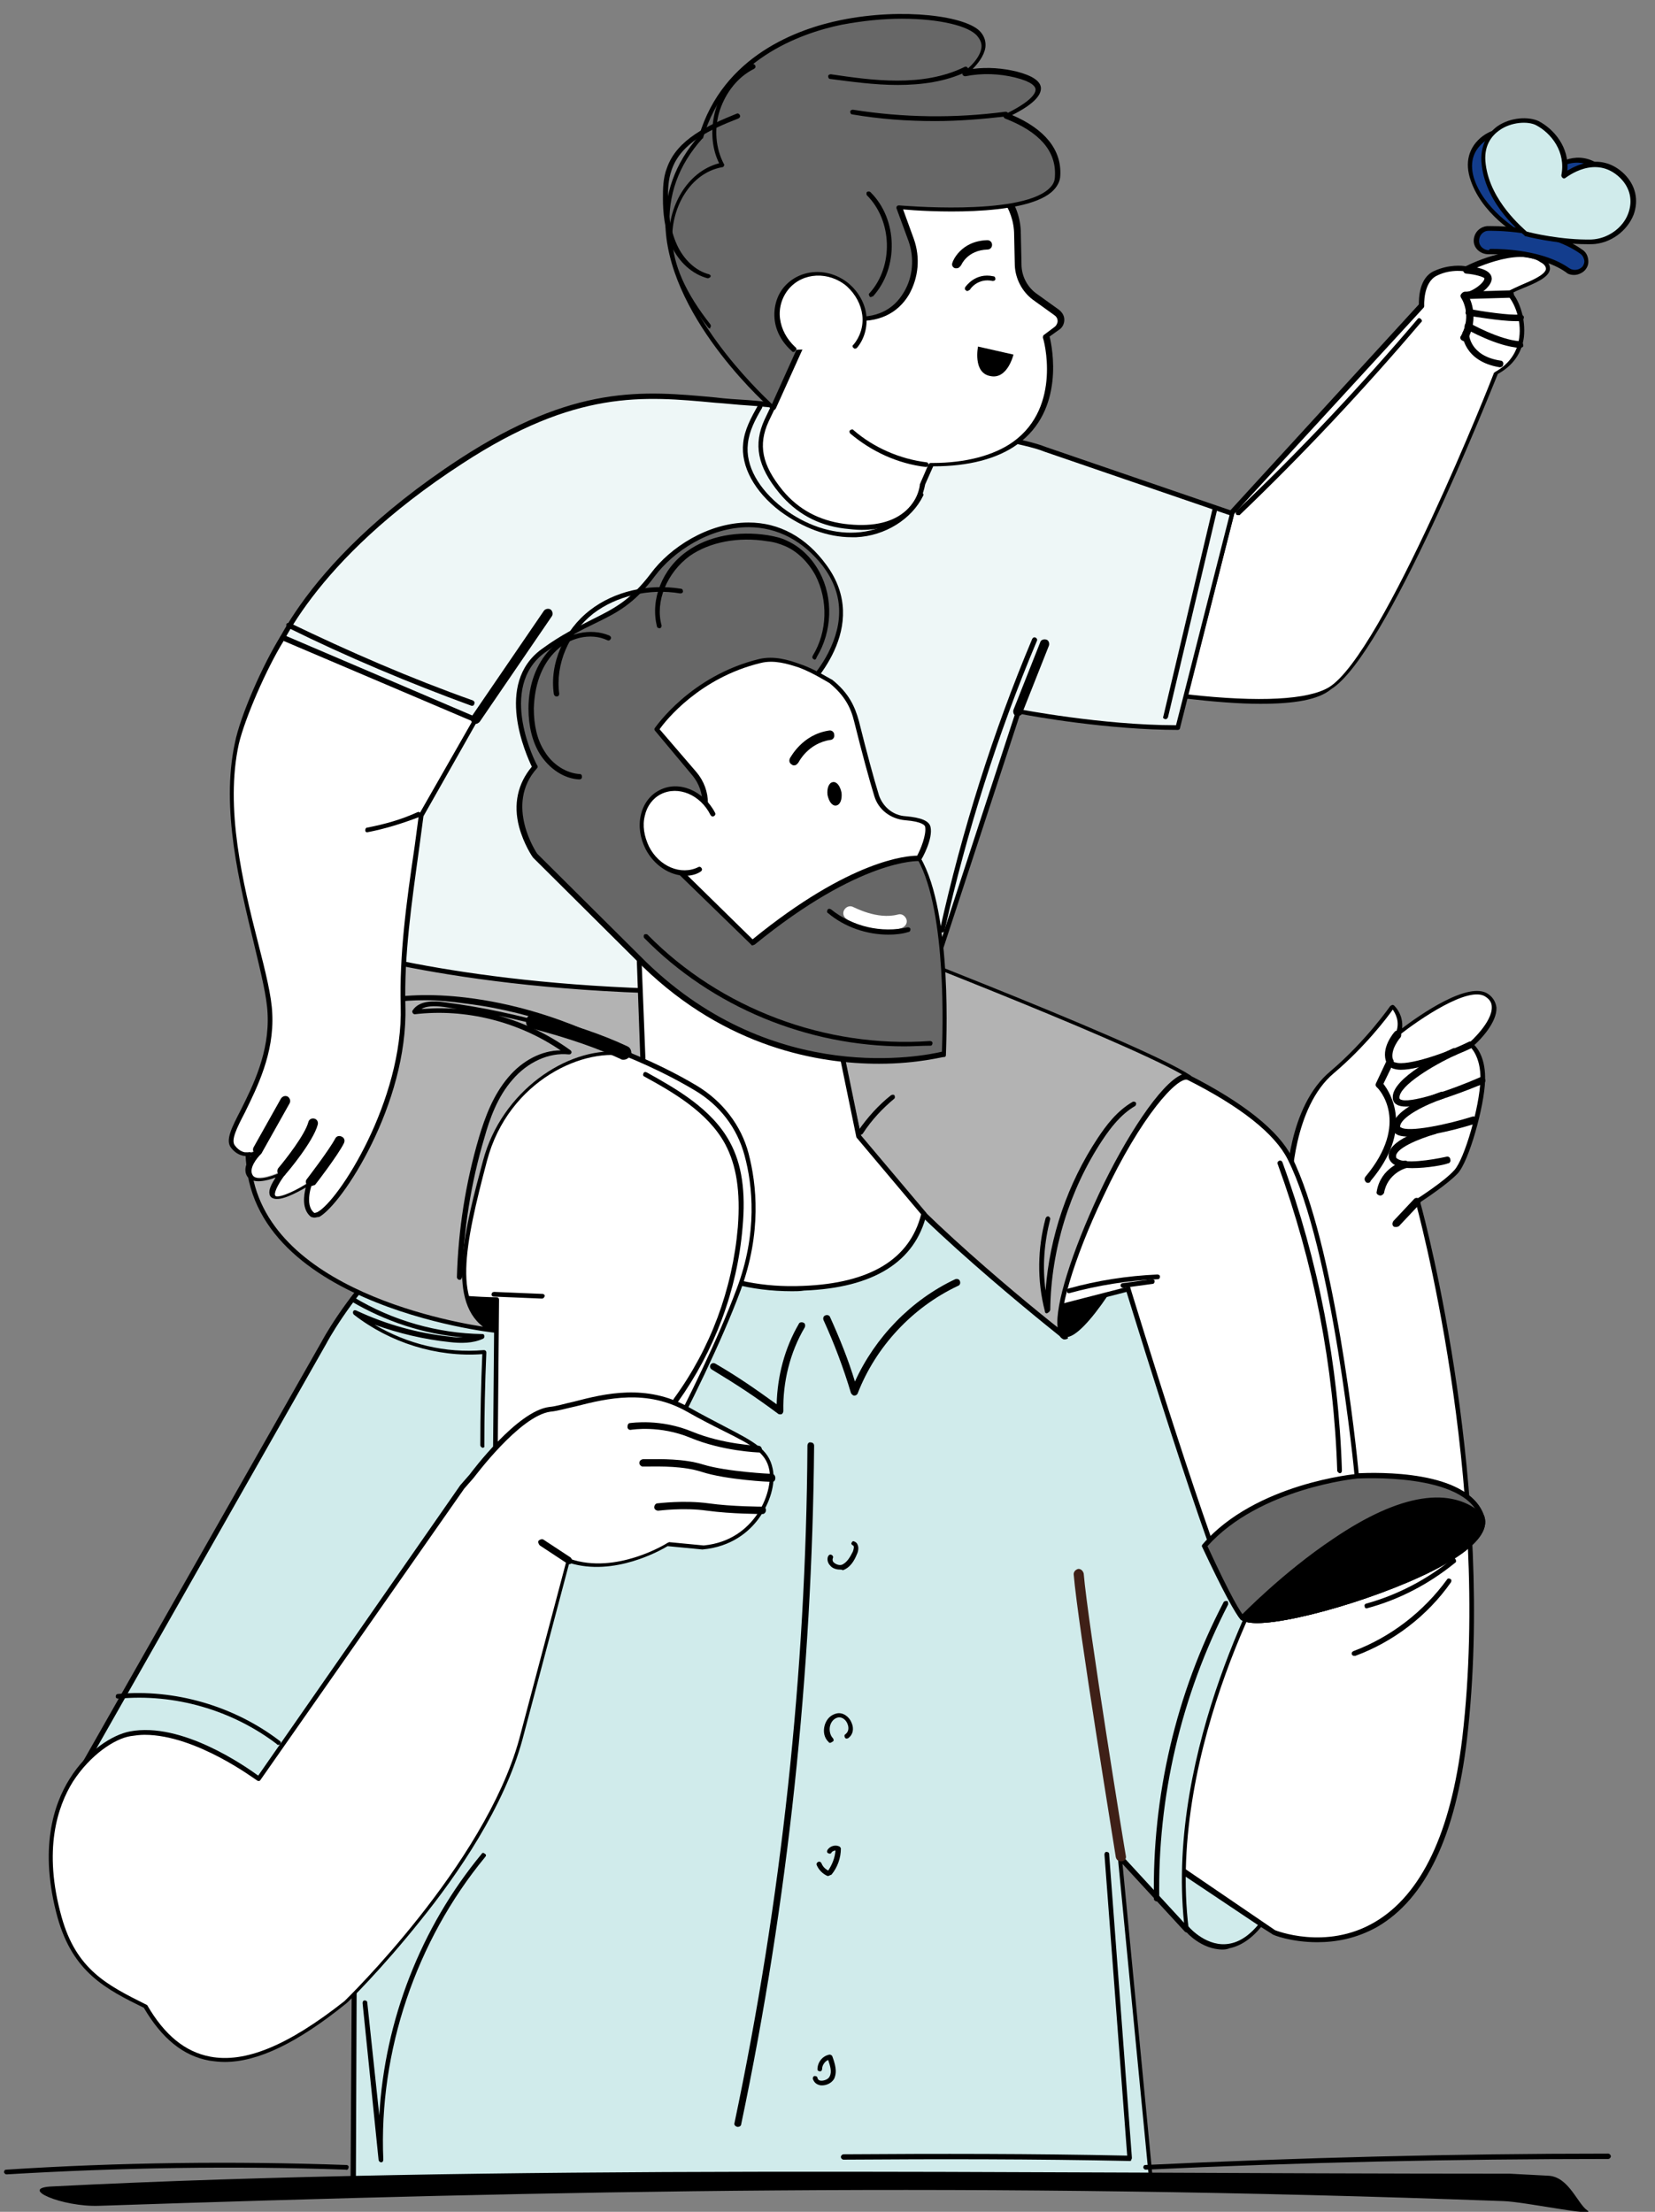
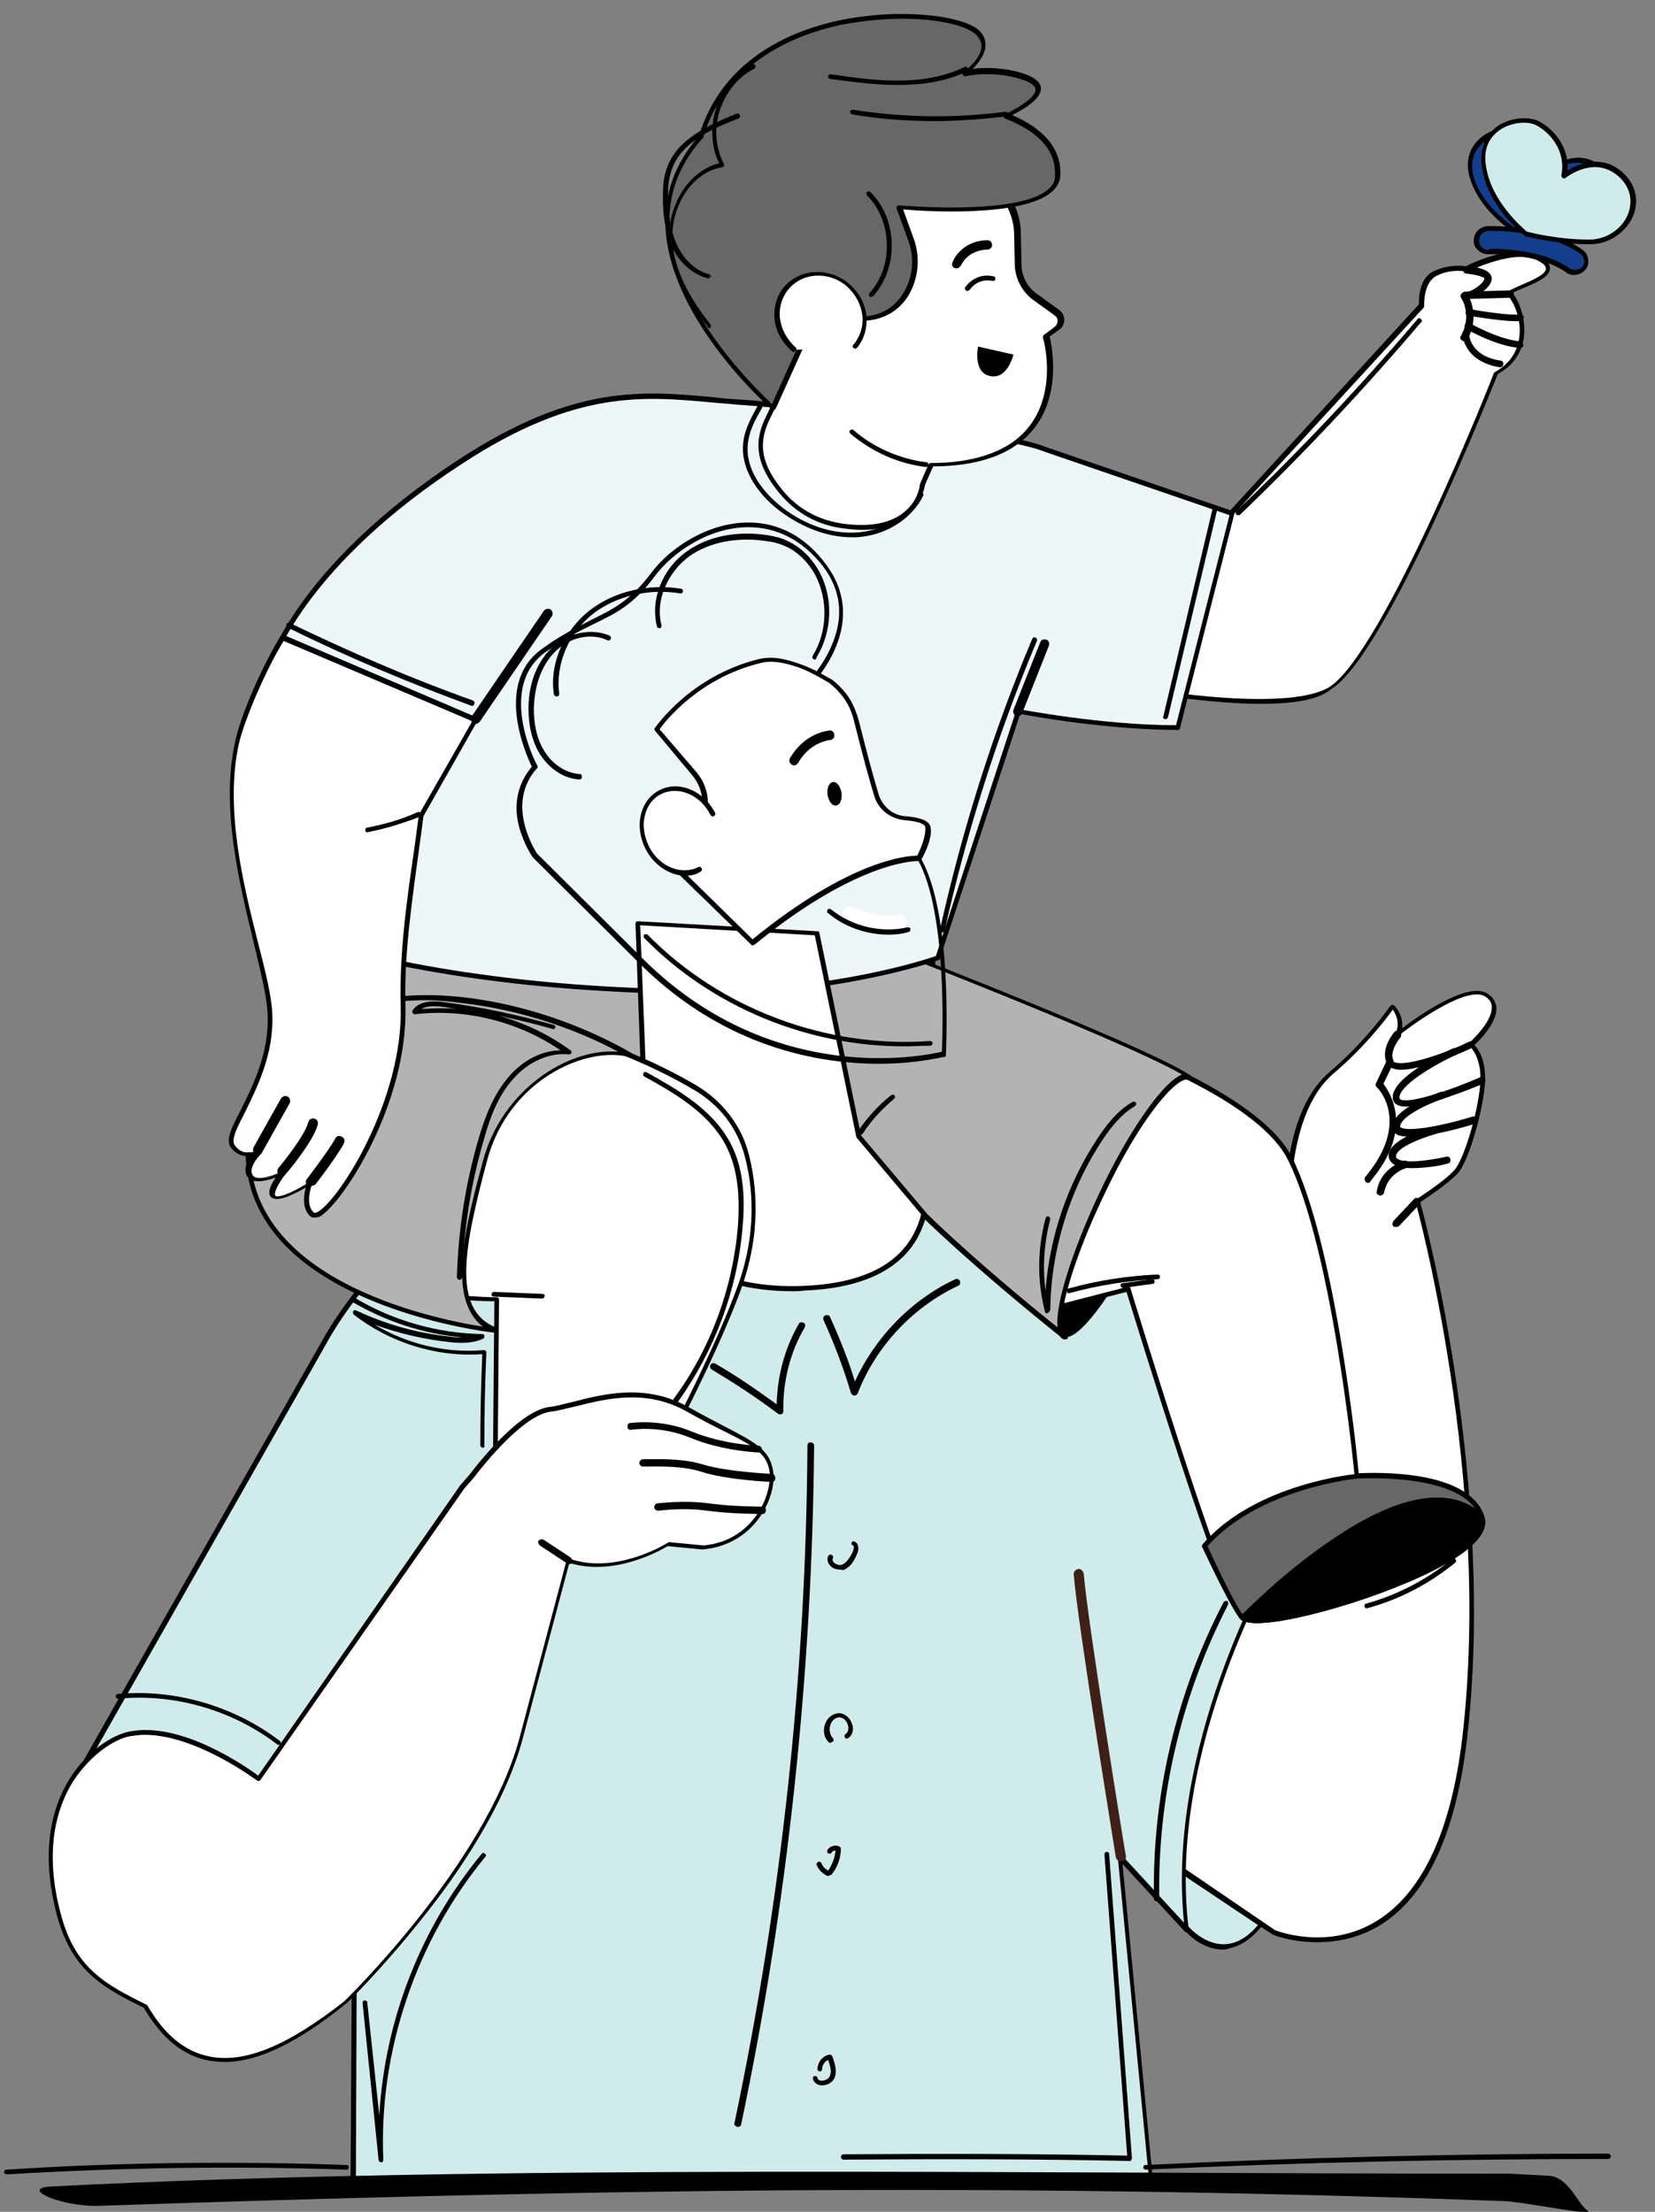
<svg xmlns="http://www.w3.org/2000/svg" id="Layer_1" x="0px" y="0px" viewBox="0 0 247.4 330.6" style="enable-background:new 0 0 247.4 330.6;" xml:space="preserve">
  <rect x="0" y="0" width="247.4" height="330.6" fill="#808080" stroke="none" />
  <style type="text/css">	.st0{fill:#B3B3B3;}	.st1{fill:#D0EBEB;}	.st2{fill:#FFFFFF;}	.st3{fill:#676767;}	.st4{fill:#EEF7F7;}	.st5{fill:#3F2017;}	.st6{fill:#133D8D;}</style>
  <g>
    <g>
      <g>
        <path class="st0" d="M37.2,170.3c0,0,1.7-8.5,6.4-17.9c0.9-1.7,1.6-3.5,2.3-5.4l3.3-6.9l90.3,1.9v30L37.2,170.3z" />
        <path d="M139.5,172.4C139.5,172.4,139.5,172.4,139.5,172.4l-102.3-1.7c-0.1,0-0.2-0.1-0.3-0.1c-0.1-0.1-0.1-0.2-0.1-0.3    c0-0.1,1.8-8.7,6.4-18c0.9-1.9,1.7-3.6,2.3-5.3l3.4-6.9c0.1-0.1,0.2-0.2,0.3-0.2l90.3,1.9c0.2,0,0.3,0.2,0.3,0.4v30    c0,0.1,0,0.2-0.1,0.3C139.7,172.3,139.6,172.4,139.5,172.4z M37.6,169.9l101.5,1.7v-29.3l-89.7-1.9l-3.2,6.7    c-0.6,1.7-1.3,3.5-2.3,5.4C39.9,160.6,38,168.1,37.6,169.9z" />
      </g>
      <g>
        <path class="st1" d="M191.2,232.1c0,0,9.2,23.1,2.3,45.1c-6.9,22-16,11.2-16,11.2l-10-10.9l20.6-51.6L191.2,232.1z" />
        <path d="M182.8,291.4c-3.2,0-5.5-2.6-5.6-2.8l-10-10.9c-0.1-0.1-0.1-0.2-0.1-0.4l20.6-51.6c0.1-0.1,0.2-0.2,0.3-0.2    c0.1,0,0.3,0.1,0.3,0.2l3.1,6.2c0,0,0,0,0,0c0.1,0.2,9.1,23.5,2.3,45.3c-2.6,8.5-6,13.2-9.9,14    C183.6,291.3,183.2,291.4,182.8,291.4z M167.9,277.4l9.9,10.7c0,0,2.7,3.1,6.1,2.4c3.6-0.7,6.8-5.4,9.3-13.5    c6.7-21.4-2-44.2-2.3-44.8l-2.7-5.5L167.9,277.4z" />
      </g>
      <g>
        <path class="st2" d="M211.8,179.5c0,0,4.1-2.6,5.7-4.4c1.6-1.7,3.9-9.8,4-13.7c0.1-3.9-1.7-5.3-1.7-5.3s5.7-5,2.4-7.3    s-13.3,5.8-13.3,5.8c0.9-2.5-0.9-4-0.9-4s-3.6,5.2-9,9.8c-6.3,5.3-6.4,16.9-6.4,16.9l-1.4,54.7l-7-5.4l-12,50.1l16.4,10.9v0    l1.8,1.2c0,0,23.9,10,28.5-29C223.4,220.8,211.8,179.5,211.8,179.5z" />
        <path d="M196.9,290.3c-3.9,0-6.7-1.1-6.7-1.2l-1.9-1.2L172,277c-0.1-0.1-0.2-0.2-0.1-0.4l12-50.1c0-0.1,0.1-0.2,0.2-0.3    c0.1,0,0.2,0,0.3,0.1l6.5,5l1.4-54c0-0.5,0.2-11.9,6.6-17.2c5.3-4.5,8.9-9.7,8.9-9.7c0.1-0.1,0.2-0.1,0.3-0.2    c0.1,0,0.2,0,0.3,0.1c0.1,0.1,1.4,1.3,1.2,3.4c2.5-1.9,10-7.2,12.9-5.1c0.7,0.5,1.1,1.2,1.2,2c0.1,2.2-2.4,4.8-3.3,5.6    c0.6,0.6,1.7,2.2,1.6,5.3c-0.1,3.8-2.4,12.1-4.1,13.9c-1.4,1.5-4.7,3.7-5.6,4.3c1,3.5,11.3,43.1,7,80.2    c-1.7,14.5-6.2,23.9-13.4,28.1C202.7,289.8,199.6,290.3,196.9,290.3z M190.6,288.5c0,0,7.6,3.1,14.9-1.2    c7-4.1,11.4-13.4,13.1-27.6c4.5-38.5-6.9-79.7-7-80.1c0-0.2,0-0.3,0.2-0.4c0,0,4.1-2.6,5.6-4.3c1.5-1.6,3.8-9.5,3.9-13.5    c0.1-3.6-1.6-5-1.6-5c-0.1-0.1-0.1-0.2-0.1-0.3c0-0.1,0-0.2,0.1-0.3c0,0,3.4-3,3.3-5.3c0-0.6-0.3-1.1-0.9-1.5    c-2.5-1.8-10.1,3.5-12.9,5.7c-0.1,0.1-0.3,0.1-0.4,0c-0.1-0.1-0.2-0.3-0.1-0.4c0.6-1.6-0.1-2.8-0.5-3.4c-0.9,1.3-4.2,5.6-8.8,9.5    c-6.1,5.1-6.3,16.6-6.3,16.7l-1.4,54.7c0,0.1-0.1,0.3-0.2,0.3c-0.1,0.1-0.3,0-0.4,0l-6.6-5.1l-11.8,49.3L190.6,288.5L190.6,288.5    z" />
      </g>
      <g>
        <path class="st1" d="M166.3,189.5c-7.6-9.9-20.5-14.5-28.6-16.5c1.2,5.5,1.8,16.7-13.5,17.4c-20.3,0.9-25.7-20.5-25.7-20.5l0,0    l-12,1.8c-25.7,5-38,28.9-38,28.9l-35.7,62.8l40.3,12.8l-0.3,50.2h119.4l-4.7-48.9l10,10.9c-3.4-27.7,13.7-56.3,13.7-56.3    S178.1,204.7,166.3,189.5z" />
        <path d="M172.2,326.8H52.8c-0.1,0-0.2,0-0.3-0.1c-0.1-0.1-0.1-0.2-0.1-0.3l0.3-49.9l-40.1-12.7c-0.1,0-0.2-0.1-0.2-0.2    c0-0.1,0-0.2,0-0.3l35.7-62.8c0.1-0.2,12.7-24.1,38.3-29.1l12-1.8c0.2,0,0.4,0.1,0.4,0.3c0.1,0.2,5.6,21.1,25.4,20.2    c5.4-0.2,9.2-1.8,11.4-4.7c2.8-3.7,2.5-8.7,1.7-12.3c0-0.1,0-0.2,0.1-0.3c0.1-0.1,0.2-0.1,0.3-0.1c17.2,4.2,25.4,12.2,28.8,16.6    l0,0c11.6,15.1,24.8,42.4,24.9,42.7c0.1,0.1,0,0.2,0,0.3c-0.2,0.3-17.1,28.8-13.7,56.1c0,0.2-0.1,0.3-0.2,0.4    c-0.1,0.1-0.3,0-0.4-0.1l-9.3-10.1l4.6,47.9c0,0.1,0,0.2-0.1,0.3C172.4,326.7,172.3,326.8,172.2,326.8z M53.2,326.1h118.6    l-4.7-48.5c0-0.2,0.1-0.3,0.2-0.4c0.1-0.1,0.3,0,0.4,0.1l9.3,10.1c-2.7-26.1,12.4-52.9,13.8-55.3c-1.1-2.3-13.7-28-24.8-42.4    c-3.3-4.3-11.3-12-27.8-16.2c0.7,3.7,0.9,8.6-1.9,12.3c-2.4,3.1-6.4,4.8-12,5c-0.4,0-0.9,0-1.3,0c-18,0-24-17.9-24.7-20.5    l-11.7,1.8c-25.3,4.9-37.7,28.5-37.8,28.7l-35.5,62.5l39.9,12.6c0.1,0,0.2,0.2,0.2,0.3L53.2,326.1z" />
      </g>
      <g>
        <path d="M164.6,178.6c-5.2,10.9-7.6,20.4-5.5,21.2c2.2,0.8,8.1-7.4,13.3-18.3c5.2-10.9,7.5-19.8,5.4-20.6    C175.6,160.2,169.8,167.7,164.6,178.6z" />
        <g>
          <path class="st2" d="M221.6,226.8c-2.2-7.3-18.7-6.1-18.7-6.1s-3.2-34-10-47.6c-2.2-4.4-8.3-8.6-15.4-12.2     c-2.4-0.1-7.9,7.3-12.9,17.7c-3.1,6.6-5.3,12.7-6,16.6l10-2.6c0,0,14.1,46.4,17.1,49.2C188.8,244.5,223.8,234,221.6,226.8z" />
          <path d="M187.9,242.6c-1.1,0-2-0.2-2.4-0.5c-2.9-2.7-15.7-44.5-17.1-49l-9.7,2.5c-0.1,0-0.2,0-0.3-0.1c-0.1-0.1-0.1-0.2-0.1-0.3     c0.7-4.1,3-10.4,6-16.7c4.9-10.3,10.5-17.9,13.2-17.9c0,0,0,0,0,0c0.1,0,0.1,0,0.1,0c8.3,4.2,13.5,8.4,15.5,12.3     c6.4,12.8,9.7,43.7,10,47.3c2.5-0.1,16.5-0.6,18.7,6.4c0.6,1.9-1,4.1-4.7,6.4C209.9,237.7,194.1,242.6,187.9,242.6z      M168.7,192.3c0.2,0,0.3,0.1,0.3,0.3c4.9,16,14.7,46.9,17,49c0.8,0.7,5,0.5,12.7-1.7c7.2-2,14-4.8,18.1-7.4     c2.3-1.5,5-3.6,4.4-5.6c-2.1-6.9-18.1-5.9-18.3-5.9c-0.2,0-0.4-0.1-0.4-0.3c0-0.3-3.3-34.1-10-47.4c-1.9-3.8-7-7.9-15.2-12     c-2.1,0.1-7.4,6.7-12.5,17.5c-2.9,6-5,11.9-5.8,16L168.7,192.3C168.6,192.3,168.7,192.3,168.7,192.3z" />
        </g>
        <g>
          <path class="st3" d="M180.1,231C180.1,231,180.1,231,180.1,231c2.6,5.6,4.8,10,5.7,10.8c3,2.7,38-7.8,35.8-15     c-2.2-7.3-18.7-6.1-18.7-6.1S188,222,180.1,231z" />
          <path d="M187.9,242.6c-1.1,0-2-0.2-2.4-0.5c-0.8-0.8-2.7-4.3-5.8-10.9c-0.1-0.1,0-0.3,0.1-0.4c7.9-9.1,22.9-10.5,23.1-10.5     c0.7,0,16.7-1.1,19,6.4c0.6,1.9-1,4.1-4.7,6.4C209.9,237.7,194.1,242.6,187.9,242.6z M180.5,231.1c3.6,7.8,5,10,5.5,10.5     c0.8,0.7,5,0.5,12.7-1.7c7.2-2,14-4.8,18.1-7.4c2.3-1.5,5-3.6,4.4-5.6c-2.1-6.9-18.1-5.9-18.3-5.9     C202.8,221,188.3,222.4,180.5,231.1z" />
        </g>
        <g>
          <path d="M185.8,241.8c3,2.7,38-7.8,35.8-15C210.5,216.2,185.8,241.8,185.8,241.8z" />
          <path d="M187.9,242.6c-1.1,0-2-0.2-2.4-0.5c-0.1-0.1-0.1-0.2-0.1-0.3c0-0.1,0-0.2,0.1-0.3c0.1-0.1,6.3-6.5,13.8-11.5     c10-6.8,17.8-8,22.5-3.5c0,0,0.1,0.1,0.1,0.2c0.6,1.9-1,4.1-4.7,6.4C209.9,237.7,194.1,242.6,187.9,242.6z M186.4,241.7     c1.3,0.4,5.5,0.1,12.3-1.8c7.2-2,14-4.8,18.1-7.4c2.3-1.5,4.9-3.6,4.4-5.5C211.2,217.5,189.3,238.8,186.4,241.7z" />
        </g>
        <g>
          <path class="st0" d="M159.2,199.8c-2.2-0.8,0.3-10.3,5.5-21.2c5.2-10.9,11-18.5,13.2-17.7c-7.9-5.1-56.4-23.7-56.4-23.7l7,32.6     C132.3,178.6,159.2,199.9,159.2,199.8L159.2,199.8C159.2,199.8,159.2,199.8,159.2,199.8z" />
          <path d="M159.2,200.2c-0.1,0-0.1,0-0.2,0c0,0,0,0,0,0c-0.2-0.1-0.4-0.2-0.6-0.5c-4-3.2-26.8-21.6-30.5-29.6c0,0,0,0,0-0.1     l-7-32.6c0-0.1,0-0.3,0.1-0.3s0.2-0.1,0.4-0.1c2,0.8,48.7,18.6,56.5,23.7c0.2,0.1,0.2,0.3,0.1,0.5c-0.1,0.2-0.3,0.2-0.4,0.2     c-1.5-0.6-7,5.3-12.7,17.5c-4.4,9.2-7,18-6,20.3c0,0,0,0.1,0.1,0.1c0.3,0.2,0.5,0.4,0.5,0.4l0,0c0,0,0.1,0.1,0.1,0.1     c0,0.1,0.1,0.2,0,0.3C159.5,200.1,159.4,200.2,159.2,200.2C159.3,200.2,159.3,200.2,159.2,200.2z M128.7,169.8     c3.4,7.3,23.8,24.2,29.4,28.6c-0.4-3.3,2.1-11.2,6.2-20c3.9-8.3,9.2-16.5,12.4-17.8c-9.4-5.4-49.4-20.8-54.9-22.9L128.7,169.8z" />
        </g>
      </g>
      <g>
        <path class="st2" d="M198.9,103c8.3-5.3,24.8-47.1,24.8-47.1c5.9-3.3,3.7-10.2,2-11.9c0.4-0.9,8.5-2.5,4.9-5    c-3.6-2.5-11.3,1.4-11.3,1.4s-2.3-0.5-4.6,0.6c-2.4,1.1-2.1,4.9-2.1,4.9l-28.3,30.9l-7.1,27.4C185.9,105.1,195.1,105.4,198.9,103    z" />
        <path d="M188.4,105.2c-3.2,0-6.9-0.3-11.3-0.8c-0.1,0-0.2-0.1-0.3-0.2c-0.1-0.1-0.1-0.2-0.1-0.3l7.1-27.4c0-0.1,0-0.1,0.1-0.2    l28.2-30.8c0-0.8,0-4,2.3-5c2.2-1,4.2-0.8,4.7-0.7c1-0.5,7.9-3.8,11.5-1.3c0.8,0.5,1.1,1.1,1.1,1.7c-0.1,1.3-2.4,2.2-4.1,2.9    c-0.5,0.2-1.2,0.5-1.5,0.7c1,1.2,2,3.8,1.7,6.6c-0.3,2.4-1.7,4.3-3.9,5.5c-1.2,2.9-16.7,42-24.9,47.1    C197.1,104.6,193.5,105.2,188.4,105.2z M177.6,103.8c10.7,1.2,18,0.8,21.1-1.1l0,0c8.1-5.1,24.5-46.5,24.6-46.9    c0-0.1,0.1-0.1,0.2-0.2c2.1-1.2,3.3-2.9,3.6-5.1c0.4-2.7-0.8-5.4-1.7-6.3c-0.1-0.1-0.1-0.3-0.1-0.4c0.2-0.4,0.8-0.6,2.1-1.2    c1.4-0.6,3.6-1.5,3.7-2.4c0-0.3-0.2-0.7-0.8-1c-3.4-2.4-10.8,1.4-10.9,1.4c-0.1,0-0.2,0-0.2,0c0,0-2.2-0.5-4.4,0.6    c-2.1,1-1.9,4.5-1.9,4.5c0,0.1,0,0.2-0.1,0.3l-28.3,30.8L177.6,103.8z" />
      </g>
      <g>
        <path class="st4" d="M156.2,67.2c-5.5-2.3-38.4-6.6-44.4-7c-12.7-0.9-23.2-4.1-42.9,8.7c-25,16.3-28.9,31.4-28.9,31.4l21.8,6    C55.8,122.7,48.1,141,48.1,141s20.6,7.2,58.5,7.2c19.3,0,33.6-5.1,33.6-5.1l12.1-36.9c0,0,12.5,2.5,23.9,2.4l8.1-32L156.2,67.2z" />
        <path d="M106.6,148.6c-37.6,0-58.4-7.2-58.6-7.2c-0.1,0-0.2-0.1-0.2-0.2c0-0.1,0-0.2,0-0.3c0.1-0.2,7.6-18.2,13.6-34.4L40,100.6    c-0.2-0.1-0.3-0.2-0.3-0.4c0-0.2,4.2-15.4,29-31.6c17.2-11.2,27.4-10.2,38.2-9.2c1.6,0.2,3.2,0.3,4.9,0.4    c5.8,0.4,38.8,4.6,44.5,7l28,9.6c0.2,0.1,0.3,0.2,0.2,0.4l-8.1,32c0,0.2-0.2,0.3-0.3,0.3c-10.3,0-21.6-2-23.6-2.4l-12,36.6    c0,0.1-0.1,0.2-0.2,0.2C140.1,143.6,125.8,148.6,106.6,148.6z M48.6,140.8c2.9,0.9,23.3,7.1,58,7.1c17.9,0,31.6-4.4,33.3-5    l12-36.7c0.1-0.2,0.2-0.3,0.4-0.2c0.1,0,12.4,2.4,23.5,2.4l8-31.4l-27.7-9.5c0,0,0,0,0,0c-5.4-2.3-38.7-6.6-44.3-6.9    c-1.7-0.1-3.3-0.3-4.9-0.4c-10.7-1-20.8-2-37.8,9.1C46.6,83.9,41.3,97.7,40.5,100l21.4,5.9c0.1,0,0.2,0.1,0.2,0.2    c0,0.1,0.1,0.2,0,0.3C56.6,121.4,49.7,138.2,48.6,140.8z" />
      </g>
      <g>
        <g>
          <path class="st2" d="M86.4,167.9c0,0,7.1,25.8,33.8,24.7c12.1-0.5,16.6-5.7,17.9-11.1l-9.7-11.5l-6.2-30.3l-26.8-1.5l1.1,28.4     L86.4,167.9z" />
          <path d="M118.4,193c-25.2,0-32.4-24.7-32.4-25c0-0.1,0-0.2,0-0.3c0.1-0.1,0.1-0.1,0.2-0.2l9.8-1.4L95,138.1c0-0.1,0-0.2,0.1-0.3     c0.1-0.1,0.2-0.1,0.3-0.1l26.8,1.5c0.2,0,0.3,0.1,0.3,0.3l6.2,30.2l9.7,11.5c0.1,0.1,0.1,0.2,0.1,0.3c-1.7,7.1-7.9,11-18.3,11.4     C119.6,193,119,193,118.4,193z M86.8,168.2c1,3.2,9,25.1,33.3,24c10-0.4,15.9-4,17.6-10.7l-9.6-11.4c0,0-0.1-0.1-0.1-0.2     l-6.2-30.1l-26.1-1.5l1.1,28c0,0.2-0.1,0.3-0.3,0.4L86.8,168.2z" />
        </g>
      </g>
      <g>
        <g>
-           <path class="st3" d="M137.4,128.3l-12.6-3l-5.4-21.3c0,0,11.3-9.5,3.9-19.4c-8-10.8-20.6-5.4-25.7,1.3     c-5.1,6.8-8.6,5.8-16.3,11.3S80,114.6,80,114.6c-5.3,5.8,0,13.3,0,13.3l16.4,16.3c20.8,20.2,44.8,13.4,44.8,13.4     S142.2,136.7,137.4,128.3z" />
          <path d="M131.4,159c-9,0-22.8-2.4-35.3-14.5l-16.4-16.3c-0.1-0.1-1.4-2-2.1-4.6c-0.9-3.4-0.2-6.5,1.9-9     c-0.8-1.7-5.7-12.4,1.5-17.6c3-2.2,5.4-3.3,7.5-4.4c3.2-1.6,5.7-2.8,8.8-6.9c2.8-3.8,8.5-7.6,14.6-7.6c0,0,0,0,0,0     c4.6,0,8.6,2.2,11.6,6.3c6.9,9.3-2.4,18.4-3.8,19.7l5.3,20.9l12.4,3c0.1,0,0.2,0.1,0.2,0.2c4.9,8.4,3.8,28.6,3.8,29.5     c0,0.2-0.1,0.3-0.3,0.3C141.1,157.9,137.3,159,131.4,159z M111.9,78.8c-5.9,0-11.3,3.7-14,7.3c-3.1,4.2-5.7,5.5-9,7.1     c-2.1,1-4.4,2.2-7.4,4.3c-7.3,5.3-1.3,16.8-1.2,16.9c0.1,0.1,0.1,0.3,0,0.4c-5,5.5,0,12.8,0,12.8l16.3,16.2     c19.3,18.7,41.6,14,44.2,13.4c0.1-2.4,0.8-20.8-3.6-28.7l-12.4-3c-0.1,0-0.2-0.1-0.3-0.3l-5.4-21.3c0-0.1,0-0.3,0.1-0.4     c0,0,2.8-2.4,4.6-5.9c2.4-4.7,2.2-9-0.8-13C120.1,80.9,116.3,78.8,111.9,78.8C111.9,78.8,111.9,78.8,111.9,78.8z" />
        </g>
        <g>
          <g>
            <path class="st2" d="M124.1,101.9c0,0-2.5-1.6-4.6-2.3c-2-0.7-4-1.2-6-0.7c-10.3,2.5-15.4,10.2-15.4,10.2l5.6,6.7      c2.2,2.5,2.1,6.3,0,8.8l-1.7,1.5c-1.4,1.2-1.4,3.3-0.2,4.6l10.7,10.4c16.1-13.2,24.8-12.6,24.8-12.6s1.7-3,1.3-4.7      c-0.2-0.8-1.8-1.2-3.4-1.3c-2-0.1-3.7-1.5-4.3-3.4c-0.7-2.1-1.6-5.5-3-11.1C127.4,105.5,126.4,103.7,124.1,101.9z" />
            <path d="M112.5,141.3c-0.1,0-0.2,0-0.2-0.1l-10.7-10.4c-0.7-0.7-1.1-1.6-1-2.6c0-1,0.5-1.9,1.2-2.5l1.7-1.5c2-2.4,2-5.9,0-8.3      l-5.6-6.7c-0.1-0.1-0.1-0.3,0-0.4c0.1-0.1,5.3-7.8,15.6-10.3c2.2-0.5,4.3,0.1,6.2,0.8c2.1,0.7,4.6,2.3,4.7,2.3c0,0,0,0,0,0      c2.5,2,3.4,4,4,6.2c1.2,4.8,2.2,8.5,3,11.1c0.6,1.7,2.1,3,4,3.1c2.3,0.2,3.5,0.7,3.7,1.6c0.4,1.8-1.3,4.8-1.4,4.9      c-0.1,0.1-0.2,0.2-0.3,0.2c-0.1,0-8.8-0.4-24.6,12.5C112.7,141.2,112.6,141.3,112.5,141.3z M98.6,109l5.5,6.4      c2.3,2.7,2.3,6.6,0,9.3l-1.8,1.5c-0.6,0.5-0.9,1.2-1,2c0,0.8,0.3,1.5,0.8,2l10.4,10.2c14.6-11.9,23.1-12.5,24.6-12.5      c0.5-0.9,1.4-3.1,1.2-4.3c0-0.2-0.4-0.8-3-1c-2.2-0.2-4-1.6-4.6-3.6c-0.8-2.6-1.8-6.3-3-11.1c-0.5-2.1-1.4-3.9-3.7-5.8      c-0.2-0.1-2.6-1.6-4.5-2.3c-1.8-0.6-3.8-1.2-5.8-0.7C104.6,101.3,99.5,107.7,98.6,109z" />
          </g>
        </g>
      </g>
      <g>
        <g>
          <path class="st2" d="M158,46.7l-3.2-2.3c-1.5-1.1-2.5-2.9-2.5-4.8l-0.1-4.6c0-2-0.6-4-1.8-5.6c-6.6-9-22.7-12.2-33.8-1.8     c-10.3,9.7-1.9,27.3,0.1,31l-2.1,4.4c-1.9,4-0.7,7.3,2.1,10.7c2,2.4,5,4.6,9.5,5.1c11.1,1.4,11.7-6.2,11.7-6.2l1.3-3     c4.9,0,9.4-1,12.6-3.3c7.6-5.5,4.6-15.9,4.6-15.9l1.6-1.2C158.8,48.5,158.8,47.3,158,46.7z" />
          <path d="M128.8,79.2c-0.8,0-1.7-0.1-2.6-0.2c-4-0.5-7.2-2.3-9.7-5.3c-3.3-4-3.9-7.3-2.2-11l2-4.2c-2-3.8-10.3-21.4,0.1-31.2     c5.1-4.8,11.7-7.1,18.6-6.5c6.4,0.6,12.3,3.7,15.7,8.3c1.2,1.6,1.9,3.7,1.9,5.8l0.1,4.6c0,1.8,0.9,3.5,2.4,4.5l3.2,2.3     c0.5,0.4,0.8,0.9,0.8,1.5c0,0.6-0.3,1.2-0.8,1.5l-1.4,1c0.4,1.6,2.3,11-4.8,16.1c-3,2.2-7.4,3.3-12.5,3.3c0,0,0,0-0.1,0     l-1.2,2.7c-0.1,0.4-0.4,2.8-2.7,4.6C133.9,78.5,131.6,79.2,128.8,79.2z M132.7,21.4c-5.9,0-11.5,2.2-15.9,6.4     c-10.2,9.6-1.7,27.1,0.2,30.5c0.1,0.1,0.1,0.2,0,0.3l-2.1,4.4c-1.6,3.5-1,6.5,2.1,10.3c2.4,2.9,5.5,4.5,9.2,5     c3.9,0.5,6.9-0.1,8.9-1.7c2.2-1.7,2.4-4.1,2.4-4.1c0,0,0-0.1,0-0.1l1.3-3c0.1-0.1,0.2-0.2,0.3-0.2c0.1,0,0.2,0,0.3,0     c4.9,0,9.2-1.1,12.1-3.2c7.3-5.3,4.5-15.4,4.4-15.5c0-0.1,0-0.3,0.1-0.4l1.6-1.2c0.3-0.2,0.5-0.6,0.5-0.9c0-0.4-0.2-0.7-0.5-0.9     l0,0l-3.2-2.3c-1.6-1.2-2.6-3.1-2.7-5.1l-0.1-4.6c0-2-0.7-3.9-1.8-5.4c-3.3-4.5-9-7.5-15.2-8.1     C134.1,21.4,133.4,21.4,132.7,21.4z" />
        </g>
        <g>
          <path class="st3" d="M150.4,17.3c4-2,7.6-4.6,1.5-6.2c-2.7-0.7-5.3-0.7-7.7-0.2c0,0,4.5-3.1,2.2-5.9     c-3.5-4.2-35.2-5.9-41.6,15.5C88.9,38,115.6,60.9,115.6,60.9l6.6-14.7c0,0,9.2,4.5,13.3-2.4c1.4-2.4,1.7-5.4,0.7-8l-1.8-4.9     c0,0,23.4,2.2,23.7-4.7C158.3,21.6,154.5,18.9,150.4,17.3z" />
          <path d="M115.6,61.3c-0.1,0-0.2,0-0.2-0.1c-0.2-0.1-15-13.1-15.9-26.9c-0.3-5.2,1.4-9.9,5-14c3.6-12,14.8-16,21.2-17.3     c9.3-1.9,18.9-0.6,20.9,1.8c0.6,0.7,0.8,1.5,0.7,2.3c-0.2,1.3-1.2,2.5-1.9,3.2c2.3-0.3,4.5-0.1,6.6,0.4c2.3,0.6,3.5,1.4,3.6,2.4     c0.1,1.2-1.3,2.6-4.3,4.1c4.9,2.1,7.4,5.2,7.2,9c0,0.9-0.5,1.8-1.3,2.5c-4.4,3.8-19.1,2.9-22.2,2.6l1.6,4.4     c1,2.8,0.7,5.8-0.7,8.3c-1.7,2.9-4.7,4.3-8.5,3.9c-2.2-0.2-4.2-0.9-4.9-1.3l-6.5,14.4C115.9,61.2,115.8,61.3,115.6,61.3     C115.6,61.3,115.6,61.3,115.6,61.3z M134.8,2.8c-2.8,0-5.8,0.3-9,0.9c-6.3,1.3-17.3,5.3-20.7,16.9c0,0.1,0,0.1-0.1,0.1     c-3.6,4-5.2,8.5-4.9,13.6c0.8,12.3,13.1,24,15.3,26.1l6.4-14.2c0-0.1,0.1-0.2,0.2-0.2c0.1,0,0.2,0,0.3,0c0,0,2.3,1.1,5,1.3     c3.6,0.3,6.2-0.9,7.8-3.6c1.4-2.3,1.6-5.2,0.7-7.7l-1.8-4.9c0-0.1,0-0.2,0.1-0.3c0.1-0.1,0.2-0.1,0.3-0.1     c0.2,0,17.7,1.6,22.3-2.4c0.7-0.6,1-1.2,1-2c0.2-3.7-2.3-6.6-7.5-8.6c-0.1-0.1-0.2-0.2-0.2-0.3c0-0.1,0.1-0.3,0.2-0.3     c4.1-2,4.6-3.2,4.6-3.7c0-0.5-0.6-1.2-3-1.8c-2.4-0.6-5-0.7-7.5-0.2c-0.2,0-0.3-0.1-0.4-0.2c-0.1-0.2,0-0.3,0.1-0.4     c0,0,2.4-1.7,2.7-3.6c0.1-0.6-0.1-1.2-0.6-1.8C144.9,3.9,140.5,2.8,134.8,2.8z" />
        </g>
        <g>
          <path class="st2" d="M118.6,52.3c-2.8-2.4-3.3-6.5-1.1-9.1c2.2-2.6,6.4-2.8,9.2-0.4c2.8,2.4,3.3,6.5,1.1,9.1" />
          <path d="M118.6,52.6c-0.1,0-0.2,0-0.2-0.1c-1.4-1.2-2.4-2.9-2.6-4.7c-0.2-1.8,0.3-3.6,1.4-4.9c2.4-2.8,6.7-3,9.7-0.5     c1.4,1.2,2.4,2.9,2.6,4.7c0.2,1.8-0.3,3.6-1.4,4.9c-0.1,0.1-0.4,0.2-0.5,0c-0.2-0.1-0.2-0.4,0-0.5c1-1.2,1.5-2.8,1.3-4.4     c-0.2-1.6-1-3.1-2.3-4.3c-2.7-2.3-6.6-2.1-8.7,0.4c-1,1.2-1.5,2.8-1.3,4.4c0.2,1.6,1,3.1,2.3,4.3c0.2,0.1,0.2,0.4,0,0.5     C118.8,52.6,118.7,52.6,118.6,52.6z" />
        </g>
      </g>
      <path d="M152.2,107c-0.1,0-0.2,0-0.3,0c-0.4-0.1-0.5-0.6-0.4-0.9l4-10.1c0.1-0.4,0.6-0.5,0.9-0.4c0.4,0.1,0.5,0.6,0.4,0.9l-4,10.1   C152.8,106.8,152.5,107,152.2,107z" />
      <g>
-         <ellipse transform="matrix(0.258 -0.966 0.966 0.258 -112.278 209.937)" cx="80.6" cy="178.1" rx="21.8" ry="13.6" />
        <g>
          <path class="st2" d="M37.2,170.3c0,0,5.2-22.9,31.7-19.2c17.4,2.4,29.1,8,35.2,11.7c3.7,2.2,6.4,5.7,7.5,9.9     c1.3,4.8,1.9,11.9-1.2,20.2c-5.9,15.7-18.8,37.9-18.8,37.9l-17.7-2l0.3-34.5C74.2,194.3,35.1,194.8,37.2,170.3z" />
          <path d="M91.6,231.1C91.6,231.1,91.5,231.1,91.6,231.1l-17.7-2c-0.2,0-0.3-0.2-0.3-0.4l0.3-34.2c-1.4,0-6.4-0.1-12.3-1.2     c-6.3-1.2-15-3.7-20.2-9.3c-3.5-3.8-5-8.4-4.6-13.9c0,0,0,0,0,0c0.1-0.2,5.6-23.2,32.1-19.5c17.8,2.5,29.8,8.4,35.3,11.7     c3.8,2.3,6.6,5.9,7.7,10.1c1.2,4.6,2,11.8-1.2,20.5c-5.8,15.6-18.7,37.7-18.9,38C91.8,231.1,91.7,231.1,91.6,231.1z M74.3,228.5     l17.1,1.9c1.3-2.3,13.2-22.9,18.7-37.7c3.2-8.4,2.4-15.6,1.2-20c-1.1-4.1-3.7-7.5-7.4-9.7c-5.5-3.3-17.4-9.2-35.1-11.6     c-7.5-1-18-0.5-25.5,8.1c-4.4,5-5.7,10.4-5.8,10.8c-0.4,5.3,1,9.7,4.4,13.3c5.1,5.4,13.5,7.9,19.8,9.1     c6.8,1.2,12.5,1.2,12.5,1.2c0.1,0,0.2,0,0.3,0.1c0.1,0.1,0.1,0.2,0.1,0.3L74.3,228.5z" />
        </g>
        <g>
          <path class="st0" d="M72.5,173.5c3.1-11.7,14.5-17.7,21.7-15.7c0,0-10.3-6.5-24.7-8.3c-30.2-3.7-32.4,20.7-32.4,20.7     C35.1,194.8,74,198.9,74,198.9C66.9,196,69.4,185.2,72.5,173.5z" />
          <path d="M74,199.2C74,199.2,74,199.2,74,199.2c-0.4,0-39.3-4.4-37.2-29c0-0.1,0.9-9.5,8.7-15.8c5.8-4.7,14-6.5,24.1-5.3     c14.3,1.7,24.7,8.3,24.8,8.3c0.1,0.1,0.2,0.3,0.1,0.4c-0.1,0.2-0.2,0.2-0.4,0.2c-6.5-1.7-18.1,3.4-21.3,15.5l0,0     c-3.3,12.5-5.4,22.2,1.3,24.9c0.2,0.1,0.3,0.2,0.2,0.4C74.3,199.1,74.2,199.2,74,199.2z M63.6,149.5c-7.2,0-13.2,1.8-17.7,5.5     c-7.5,6.1-8.4,15.2-8.4,15.3c-1.8,20.8,27,26.8,34.7,28c-5.5-4.2-2.6-15.1,0-24.8l0,0c2.8-10.5,12.6-16.9,20.2-16.3     c-3.5-1.9-12-5.9-22.8-7.2C67.5,149.7,65.5,149.5,63.6,149.5z" />
        </g>
      </g>
      <g>
        <path class="st2" d="M115.3,219.6c-0.8-3.7-4.5-4.5-12.5-9c-8-4.6-15.8-0.6-20.6,0c-4.8,0.6-11.7,10-11.7,10l-1.4,1.6l-30.5,43.7    c0,0-10.8-8.3-19.2-6.8c-4.8,0.9-15.6,9.2-10.5,27.4c2.3,8.1,7.1,10.5,12.8,13.3c7.5,12.7,18.2,8.7,30-0.5c0,0,21-20.2,26.2-39.3    l7.1-26.8c7.1,2.5,14.9-2.4,14.9-2.4l5.2,0.5C112.9,230.6,116.1,223.4,115.3,219.6z" />
        <path d="M33.6,308.2c-0.8,0-1.6-0.1-2.3-0.2c-3.9-0.7-7.1-3.3-9.8-7.9c-5.7-2.8-10.6-5.3-12.9-13.5c-2.8-10.2-0.6-16.9,1.8-20.7    c2.6-4.2,6.4-6.6,9-7.1c7.8-1.5,17.4,5.3,19.2,6.6L68.8,222l1.4-1.6c0.3-0.4,7.1-9.5,11.9-10.1c1.1-0.1,2.3-0.5,3.7-0.8    c4.6-1.2,10.8-2.7,17.1,0.8c2.1,1.2,3.9,2.1,5.4,2.9c4.4,2.3,6.6,3.4,7.2,6.3c0.5,2.2-0.4,5.2-2.1,7.5c-1.4,1.9-4,4.2-8.4,4.6    l-5.2-0.5c-1,0.6-8,4.6-14.7,2.5l-7,26.4c-2.7,10-9.7,20.2-15.2,27c-5.9,7.4-11.1,12.5-11.2,12.5    C44.4,305.4,38.5,308.2,33.6,308.2z M21.6,259.3c-0.7,0-1.4,0.1-2.1,0.2c-2.4,0.4-6,2.8-8.6,6.8c-2.3,3.7-4.5,10.2-1.7,20.2    c2.2,7.9,6.8,10.2,12.6,13.1c0.1,0,0.1,0.1,0.2,0.1c2.6,4.5,5.7,7,9.4,7.7c5.2,1,11.6-1.6,20.1-8.3c0.2-0.2,20.9-20.3,26.1-39.1    l7.1-26.8c0-0.1,0.1-0.2,0.2-0.2c0.1,0,0.2-0.1,0.3,0c6.9,2.4,14.5-2.3,14.6-2.4c0.1,0,0.2-0.1,0.2-0.1l5.2,0.5    c4.1-0.4,6.5-2.6,7.8-4.4c1.8-2.5,2.3-5.3,2-6.9c-0.5-2.6-2.6-3.7-6.8-5.8c-1.6-0.8-3.4-1.7-5.5-2.9c-6-3.4-11.9-2-16.6-0.8    c-1.4,0.3-2.7,0.7-3.8,0.8c-4.6,0.6-11.4,9.8-11.5,9.9l-1.4,1.6l-30.5,43.6c-0.1,0.1-0.1,0.1-0.2,0.1c-0.1,0-0.2,0-0.3-0.1    C38.3,266.1,29.4,259.3,21.6,259.3z" />
      </g>
      <path d="M113.5,217.1C113.5,217.1,113.5,217.1,113.5,217.1c-0.2,0-5.5-0.2-10.3-2.2c-4.6-1.9-8.7-1.2-8.8-1.2   c-0.3,0.1-0.6-0.1-0.6-0.4c0-0.3,0.1-0.6,0.4-0.6c0.2,0,4.5-0.7,9.3,1.3c4.6,1.9,9.8,2.1,9.9,2.1c0.3,0,0.5,0.3,0.5,0.6   C114,216.9,113.8,217.1,113.5,217.1z" />
      <path d="M115.4,221.5C115.4,221.5,115.4,221.5,115.4,221.5c-0.3,0-6.8-0.3-10.5-1.5c-2.8-0.9-6.2-0.8-7.8-0.8c-0.7,0-0.9,0-1.1,0   c-0.3-0.1-0.5-0.4-0.4-0.7c0.1-0.3,0.4-0.4,0.6-0.4c0.1,0,0.4,0,0.8,0c1.7,0,5.2-0.1,8.1,0.8c3.6,1.1,10.2,1.4,10.3,1.4   c0.3,0,0.5,0.3,0.5,0.6C115.9,221.3,115.7,221.5,115.4,221.5z" />
      <path d="M114,226.3C114,226.3,114,226.3,114,226.3c0,0-4.7,0-8.3-0.5c-3.5-0.5-7.2,0-7.3,0c-0.3,0-0.6-0.2-0.6-0.5   c0-0.3,0.2-0.6,0.5-0.6c0.2,0,3.9-0.5,7.6,0c3.5,0.5,8.1,0.5,8.1,0.5c0.3,0,0.5,0.2,0.5,0.5C114.5,226,114.3,226.3,114,226.3z" />
      <path d="M85.1,233.8c-0.1,0-0.2,0-0.3-0.1l-4.1-2.7c-0.2-0.2-0.3-0.5-0.2-0.7c0.2-0.2,0.5-0.3,0.7-0.2l4.1,2.7   c0.2,0.2,0.3,0.5,0.2,0.7C85.4,233.7,85.3,233.8,85.1,233.8z" />
      <g>
        <path class="st2" d="M62.9,121.9l8.2-14.4L42.3,95.2c-2.6,4.1-6,11.8-6.9,15.7c-3.2,14.3,4.6,32.6,4.9,40.3    c0.4,10.1-7.2,17.6-5.6,19.8c1.6,2.2,3.8,0.8,3.8,0.8s-2.3,2.2-1.2,3.7c1,1.4,4.9-0.5,4.9-0.5s-2.4,3.1-1.2,3.7    c1.2,0.6,5.3-2.1,5.3-2.1s-1.4,3.6,0.4,4.9c1.8,1.4,13.9-15.4,13.4-31.2C59.9,141.4,61.4,132.6,62.9,121.9z" />
        <path d="M47,182c-0.2,0-0.4-0.1-0.5-0.1c-1.4-1.1-1.1-3.2-0.8-4.4c-1.4,0.8-3.8,2.1-4.9,1.6c-0.3-0.1-0.5-0.4-0.5-0.6    c-0.2-0.7,0.4-1.7,0.9-2.5c-1.3,0.5-3.4,1-4.2-0.1c-0.7-1-0.1-2.3,0.5-3.1c-1,0.1-2.1-0.1-3-1.3c-0.8-1.1,0.1-2.9,1.5-5.6    c1.8-3.6,4.3-8.6,4-14.4c-0.1-2.5-1-6.1-2-10.3c-2.2-9.1-5-20.3-2.9-30.1C35.9,107,39.3,99.3,42,95c0.1-0.1,0.3-0.2,0.4-0.1    l28.8,12.3c0.1,0,0.2,0.1,0.2,0.2s0,0.2,0,0.3L63.3,122c-0.2,1.5-0.4,3-0.6,4.5c-1.2,8.7-2.3,16.3-2.1,23.9    c0.4,14.6-9.5,29.7-12.9,31.5C47.4,181.9,47.2,182,47,182z M46.4,176.3c0.1,0,0.2,0,0.2,0.1c0.1,0.1,0.2,0.3,0.1,0.4    c0,0-1.3,3.3,0.3,4.5c0,0,0.1,0,0.4-0.1c3.2-1.6,12.9-16.8,12.5-30.8c-0.2-7.7,0.8-15.2,2.1-24c0.2-1.5,0.4-3,0.6-4.5    c0,0,0-0.1,0-0.1l8-14l-28.2-12c-2.6,4.2-5.8,11.6-6.7,15.4c-2.1,9.6,0.6,20.8,2.9,29.8c1.1,4.3,2,7.9,2.1,10.5    c0.3,6-2.3,11.1-4.1,14.8c-1.2,2.3-2.1,4.1-1.5,4.9c1.4,1.9,3.3,0.8,3.4,0.7c0.2-0.1,0.4-0.1,0.5,0.1c0.1,0.1,0.1,0.3,0,0.5    c-0.6,0.6-1.9,2.2-1.2,3.2c0.7,1,3.5-0.1,4.4-0.6c0.1-0.1,0.3,0,0.4,0.1c0.1,0.1,0.1,0.3,0,0.4c-0.7,0.9-1.6,2.4-1.5,3    c0,0.1,0.1,0.1,0.1,0.2c0.7,0.3,3.4-1,5-2.1C46.2,176.3,46.3,176.3,46.4,176.3z" />
      </g>
      <path d="M71.1,108.2c-0.1,0-0.3,0-0.4-0.1c-0.3-0.2-0.4-0.7-0.2-1l10.8-15.8c0.2-0.3,0.7-0.4,1-0.2c0.3,0.2,0.4,0.7,0.2,1   l-10.8,15.8C71.5,108.1,71.3,108.2,71.1,108.2z" />
      <path class="st5" d="M167.5,278.2c-0.3,0-0.6-0.2-0.7-0.6c-0.2-1.4-5.7-34.9-6.3-42.3c0-0.4,0.3-0.7,0.7-0.8   c0.4,0,0.7,0.3,0.8,0.7c0.6,7.3,6.2,41.8,6.3,42.2c0.1,0.4-0.2,0.8-0.6,0.8C167.6,278.2,167.5,278.2,167.5,278.2z" />
      <path d="M38.6,172.6c-0.1,0-0.2,0-0.4-0.1c-0.3-0.2-0.5-0.6-0.3-1l4.1-7.3c0.2-0.3,0.6-0.5,1-0.3c0.3,0.2,0.5,0.6,0.3,1l-4.1,7.3   C39.1,172.5,38.8,172.6,38.6,172.6z" />
      <path d="M42.2,175.8c-0.2,0-0.3-0.1-0.5-0.2c-0.3-0.3-0.3-0.7-0.1-1c1.1-1.3,4-5,4.5-6.9c0.1-0.4,0.5-0.6,0.9-0.5   c0.4,0.1,0.6,0.5,0.5,0.9c-0.7,2.6-4.6,7.2-4.8,7.4C42.6,175.7,42.4,175.8,42.2,175.8z" />
      <path d="M46.4,177.3c-0.2,0-0.3,0-0.4-0.1c-0.3-0.2-0.4-0.7-0.1-1c0,0,3.3-4.3,4.2-6c0.2-0.4,0.6-0.5,1-0.3c0.4,0.2,0.5,0.6,0.3,1   c-0.9,1.8-4.2,6.1-4.3,6.2C46.8,177.2,46.6,177.3,46.4,177.3z" />
      <path d="M218.9,51c-0.1,0-0.2,0-0.3-0.1c-0.3-0.1-0.4-0.5-0.2-0.7c1.7-3.1,0.1-5.6,0-5.7c-0.1-0.2-0.1-0.4,0-0.5s0.3-0.3,0.5-0.3   c1.1,0,3-1.4,3-2.1c-0.1-0.2-1.4-0.6-2.7-0.7c-0.3,0-0.5-0.3-0.5-0.6c0-0.3,0.3-0.5,0.6-0.5c0.4,0,2.7,0.2,3.4,1.1   c0.2,0.2,0.3,0.5,0.3,0.8c-0.1,1.2-1.9,2.5-3.3,2.9c0.5,1.1,1.1,3.5-0.3,6.1C219.2,50.9,219,51,218.9,51z" />
      <path d="M218.9,44.7c-0.3,0-0.5-0.2-0.5-0.5c0-0.3,0.2-0.5,0.5-0.6l6.8-0.2c0.3,0,0.5,0.2,0.6,0.5c0,0.3-0.2,0.5-0.5,0.6   L218.9,44.7C218.9,44.7,218.9,44.7,218.9,44.7z" />
      <path d="M226.5,48c-2.3,0-6.8-0.8-7-0.8c-0.3-0.1-0.5-0.3-0.4-0.6c0.1-0.3,0.3-0.5,0.6-0.4c1.6,0.3,6.1,1,7.5,0.8   c0.3,0,0.6,0.2,0.6,0.4c0,0.3-0.2,0.6-0.4,0.6C227.1,48,226.8,48,226.5,48z" />
      <path d="M227.2,52C227.2,52,227.2,52,227.2,52c-3.4-0.2-7.8-2.7-8-2.8c-0.3-0.1-0.3-0.5-0.2-0.7c0.1-0.3,0.5-0.3,0.7-0.2   c0,0,4.4,2.5,7.5,2.7c0.3,0,0.5,0.3,0.5,0.6C227.8,51.8,227.5,52,227.2,52z" />
      <path d="M224.2,54.9C224.2,54.9,224.2,54.9,224.2,54.9c-5.5-0.9-5.6-5-5.6-5c0-0.3,0.2-0.5,0.5-0.5c0,0,0,0,0,0   c0.3,0,0.5,0.2,0.5,0.5l0,0c0,0.1,0.1,3.3,4.7,4c0.3,0,0.5,0.3,0.4,0.6C224.7,54.7,224.5,54.9,224.2,54.9z" />
-       <path d="M93.2,158.4c-0.1,0-0.3,0-0.4-0.1c-3.4-1.6-8-3.2-13.4-4.6c-0.6-0.1-0.9-0.7-0.7-1.3c0.1-0.6,0.7-0.9,1.3-0.7   c5.6,1.4,10.2,3,13.8,4.7c0.5,0.2,0.7,0.9,0.5,1.4C93.9,158.2,93.6,158.4,93.2,158.4z" />
      <path d="M209.4,159.9c-0.5,0-0.9-0.1-1.2-0.2c-0.4-0.2-0.7-0.4-0.9-0.8c-1-2.2,1.1-4.6,1.2-4.7c0.2-0.2,0.5-0.2,0.8,0   c0.2,0.2,0.2,0.5,0.1,0.8c0,0-1.8,2-1.1,3.6c0,0.1,0.1,0.2,0.3,0.2c1.7,0.6,7.6-1.4,11-3.1c0.3-0.1,0.6,0,0.7,0.2   c0.1,0.3,0,0.6-0.2,0.7C217.6,157.8,212.3,159.9,209.4,159.9z" />
      <path d="M204.5,176.8c-0.1,0-0.2,0-0.3-0.1c-0.2-0.2-0.3-0.5-0.1-0.8c6.8-8.1,2-13.2,1.7-13.4c-0.2-0.2-0.2-0.4-0.1-0.6l1.6-3.4   c0.1-0.3,0.4-0.4,0.7-0.3c0.3,0.1,0.4,0.4,0.3,0.7l-1.5,3.1c1,1.3,4.6,6.8-1.9,14.5C204.8,176.8,204.6,176.8,204.5,176.8z" />
      <path d="M210.2,165.4c-0.6,0-1.1-0.1-1.4-0.3c-0.4-0.2-0.6-0.6-0.6-1c-0.2-3,7.5-6.7,9-7.4c0.3-0.1,0.6,0,0.7,0.3   c0.1,0.3,0,0.6-0.3,0.7c-3.3,1.5-8.5,4.6-8.4,6.4c0,0.1,0,0.1,0.1,0.2c1.2,0.8,7.7-1.4,12-3.3c0.3-0.1,0.6,0,0.7,0.3   c0.1,0.3,0,0.6-0.3,0.7C220.2,162.6,213.5,165.4,210.2,165.4z" />
      <path d="M210.8,169.9c-0.9,0-1.7-0.1-2.1-0.4c-0.3-0.2-0.5-0.6-0.5-1c-0.1-2.8,6.4-5,7.2-5.3c0.3-0.1,0.6,0.1,0.7,0.3   c0.1,0.3-0.1,0.6-0.3,0.7c-2.7,0.9-6.5,2.8-6.5,4.2c0,0,0,0.1,0.1,0.1c1.1,0.8,6.9-0.4,10.7-1.6c0.3-0.1,0.6,0.1,0.7,0.4   c0.1,0.3-0.1,0.6-0.4,0.7C219.1,168.4,214,169.9,210.8,169.9z" />
      <path d="M211.1,174.6c-1.1,0-2.1-0.1-2.8-0.6c-0.4-0.3-0.6-0.6-0.7-1c-0.4-2.6,5.5-4.3,6.7-4.6c0.3-0.1,0.6,0.1,0.7,0.4   c0.1,0.3-0.1,0.6-0.4,0.7c-2.5,0.7-6.1,2.2-5.9,3.4c0,0.1,0,0.2,0.2,0.3c1.1,0.8,5,0.2,7.3-0.3c0.3-0.1,0.6,0.1,0.6,0.4   c0.1,0.3-0.1,0.6-0.4,0.6C216,174.1,213.4,174.6,211.1,174.6z" />
      <path d="M206.3,178.7C206.3,178.7,206.3,178.7,206.3,178.7c-0.4-0.1-0.6-0.3-0.5-0.6c0.6-3.6,3.9-4.5,4.1-4.6   c0.3-0.1,0.6,0.1,0.7,0.4c0.1,0.3-0.1,0.6-0.4,0.7c-0.1,0-2.8,0.8-3.3,3.7C206.8,178.5,206.6,178.7,206.3,178.7z" />
      <path d="M208.7,183.4c-0.1,0-0.3,0-0.4-0.1c-0.2-0.2-0.2-0.5,0-0.8l3.1-3.3c0.2-0.2,0.5-0.2,0.8,0s0.2,0.5,0,0.8l-3.1,3.3   C209,183.3,208.9,183.4,208.7,183.4z" />
      <g>
        <g>
          <path class="st6" d="M227.3,35c0,0-5.8-3.2-7.3-8.6c-1.5-5.4,4-7.5,6.4-6.8c2.4,0.7,4.8,3.1,4.7,6.5c0,0,3.7-4.2,7.9-1.3     c4.2,3,1.7,8.7-2.7,9.6C232,35.3,227.3,35,227.3,35z" />
          <path d="M229.5,35.4c-1.3,0-2.2-0.1-2.2-0.1c-0.1,0-0.1,0-0.1,0c-0.2-0.1-5.9-3.3-7.5-8.8c-0.8-2.8,0.3-4.6,1.3-5.6     c1.6-1.6,4.1-2.1,5.5-1.6c2.3,0.7,4.7,2.9,5,6.1c1.3-1.1,4.4-3.1,7.7-0.7c1.8,1.3,2.6,3.2,2.2,5.3c-0.5,2.4-2.6,4.4-5,4.9     C233.9,35.3,231.3,35.4,229.5,35.4z M227.4,34.7c0.6,0,4.9,0.2,8.8-0.5c2.1-0.4,3.9-2.2,4.4-4.3c0.4-1.8-0.3-3.5-1.9-4.6     c-3.9-2.7-7.3,1-7.4,1.2c-0.1,0.1-0.3,0.2-0.4,0.1c-0.1-0.1-0.2-0.2-0.2-0.3c0.1-3.3-2.2-5.5-4.5-6.2c-1.2-0.4-3.4,0.1-4.8,1.5     c-0.9,0.9-1.8,2.4-1.1,4.9C221.7,31.2,226.8,34.3,227.4,34.7z" />
        </g>
        <g>
          <path class="st6" d="M235.3,40.7c-0.4,0-0.7-0.1-1-0.3c-4.3-3-11.7-2.8-11.8-2.8c-1,0-1.8-0.7-1.8-1.7c0-1,0.7-1.8,1.7-1.8     c0.4,0,8.7-0.3,14,3.4c0.8,0.6,1,1.7,0.4,2.5C236.4,40.4,235.9,40.7,235.3,40.7z" />
          <path d="M235.3,41.1c-0.4,0-0.9-0.1-1.2-0.4c-4.1-2.9-11.3-2.7-11.6-2.7c-1.2,0-2.2-0.9-2.2-2c0-1.2,0.9-2.1,2-2.2     c0.4,0,8.9-0.3,14.2,3.5c0.5,0.3,0.8,0.8,0.9,1.4c0.1,0.6,0,1.1-0.4,1.6C236.7,40.7,236,41.1,235.3,41.1z M223,37.2     c1.8,0,7.8,0.2,11.6,2.9c0.6,0.4,1.5,0.3,2-0.3c0.2-0.3,0.3-0.7,0.2-1c-0.1-0.4-0.3-0.7-0.6-0.9c-5.1-3.6-13.4-3.4-13.7-3.4     c-0.8,0-1.4,0.7-1.4,1.5c0,0.8,0.7,1.4,1.5,1.4C222.6,37.2,222.8,37.2,223,37.2z" />
        </g>
        <g>
          <path class="st1" d="M228.1,34.9c0,0-5.5-4.2-6.2-10.3c-0.7-6,5.6-7.4,8-6.2c2.4,1.2,4.7,4.2,4,7.9c0,0,4.7-3.9,8.7,0     s0.3,9.7-4.5,9.8C233.2,36.3,228.1,34.9,228.1,34.9z" />
          <path d="M237.2,36.5c-4.6,0-9.2-1.2-9.2-1.2c0,0-0.1,0-0.1-0.1c-0.2-0.2-5.7-4.4-6.4-10.5c-0.4-3.1,1.1-4.9,2.3-5.8     c2-1.4,4.7-1.5,6.2-0.8c2.3,1.2,4.6,3.9,4.3,7.4c1.5-0.9,5.2-2.7,8.5,0.5c1.7,1.7,2.2,3.9,1.4,6.1c-1,2.5-3.5,4.3-6.2,4.4     C237.7,36.5,237.5,36.5,237.2,36.5z M228.2,34.6c0.6,0.2,5.3,1.3,9.7,1.2c2.4-0.1,4.7-1.7,5.5-3.9c0.7-1.9,0.3-3.8-1.2-5.3     c-3.7-3.6-8-0.1-8.2,0c-0.1,0.1-0.3,0.1-0.4,0c-0.1-0.1-0.2-0.2-0.2-0.4c0.7-3.5-1.5-6.3-3.8-7.5c-1.2-0.6-3.7-0.5-5.5,0.8     c-1.1,0.8-2.4,2.3-2,5.1C222.8,30.1,227.7,34.1,228.2,34.6z" />
        </g>
      </g>
      <path d="M125.8,118.5c0.1,1-0.2,1.8-0.8,1.9c-0.6,0.1-1.1-0.6-1.3-1.6c-0.1-1,0.2-1.8,0.8-1.9   C125.1,116.8,125.6,117.5,125.8,118.5z" />
      <path d="M118.7,114.4c-0.1,0-0.2,0-0.3-0.1c-0.4-0.2-0.5-0.6-0.3-1c0.1-0.1,1.8-3.5,5.8-4.1c0.4-0.1,0.8,0.2,0.8,0.6   c0.1,0.4-0.2,0.8-0.6,0.8c-3.3,0.5-4.7,3.3-4.7,3.3C119.2,114.2,119,114.4,118.7,114.4z" />
      <path class="st2" d="M132.5,139c-3.1,0-5.8-1.5-5.9-1.6c-0.5-0.3-0.7-0.9-0.4-1.4c0.3-0.5,0.9-0.7,1.4-0.4c0.1,0,3.5,1.9,6.6,1.1   c0.6-0.2,1.1,0.2,1.3,0.7c0.2,0.6-0.2,1.1-0.7,1.3C134,139,133.2,139,132.5,139z" />
      <path d="M146.2,51.8l5.3,1.2c0,0-0.9,3.8-3.5,3.2C145.4,55.7,146.2,51.8,146.2,51.8z" />
      <path d="M144.6,43.5c-0.1,0-0.1,0-0.2-0.1c-0.2-0.1-0.2-0.3-0.1-0.5c0.1-0.1,1.5-2.2,4.2-1.6c0.2,0,0.3,0.2,0.3,0.4   c0,0.2-0.2,0.3-0.4,0.3c-2.2-0.5-3.4,1.2-3.4,1.3C144.8,43.4,144.7,43.5,144.6,43.5z" />
      <path d="M143,40.1c-0.1,0-0.2,0-0.2,0c-0.4-0.1-0.6-0.5-0.4-0.9c0-0.1,1.2-3.2,5.2-3.3c0.4,0,0.7,0.3,0.7,0.7   c0,0.4-0.3,0.7-0.7,0.7c-3,0.1-3.9,2.3-3.9,2.3C143.5,39.9,143.3,40.1,143,40.1z" />
    </g>
    <path d="M14.8,329.7c68.7-2.3,131.6-3.6,210-0.7c3.1,0.1,14,2.4,12.5,1.4s-2.8-5.1-5.9-5.2l-5.7-0.3c-75.1,0-152.7-1.4-217.8,1.9  C2.5,327,9.3,329.9,14.8,329.7z" />
    <g>
      <path class="st2" d="M104.7,130c-2.7,1.4-6.2-0.1-7.9-3.3c-1.6-3.2-0.7-6.9,2-8.3c2.7-1.4,6.2,0.1,7.9,3.3" />
      <path d="M102.5,130.9c-2.3,0-4.7-1.5-6-4c-0.8-1.6-1.1-3.4-0.7-5.1c0.4-1.7,1.4-3,2.8-3.7c2.9-1.5,6.6,0.1,8.3,3.4   c0.1,0.2,0,0.4-0.2,0.5c-0.2,0.1-0.4,0-0.5-0.2c-1.5-3-4.8-4.4-7.4-3.1c-1.2,0.6-2.1,1.8-2.4,3.2c-0.4,1.5-0.1,3.1,0.6,4.6   c1.5,3,4.8,4.4,7.4,3.1c0.2-0.1,0.4,0,0.5,0.2c0.1,0.2,0,0.4-0.2,0.5C104.1,130.7,103.3,130.9,102.5,130.9z" />
    </g>
    <path d="M68.7,191.3C68.7,191.3,68.7,191.3,68.7,191.3c-0.2,0-0.4-0.2-0.4-0.4c0.2-7.1,1.3-14.1,3.3-20.9c0.9-3,2.1-6.3,4.4-9  c2.1-2.5,5-4,7.8-4c-6.3-4.3-14.2-6.3-21.8-5.4c-0.1,0-0.3-0.1-0.3-0.2c-0.1-0.1-0.1-0.3,0-0.4c1-1.5,3.2-1.4,4.7-1.2  c5.5,0.7,11,1.9,16.4,3.4c0.2,0.1,0.3,0.3,0.2,0.4c-0.1,0.2-0.2,0.3-0.4,0.2c-2.7-0.8-5.4-1.4-8.1-2c3.9,1.1,7.5,2.8,10.8,5.2  c0.1,0.1,0.2,0.3,0.1,0.4c-0.1,0.2-0.2,0.2-0.4,0.2c-2.9-0.3-6.1,1.1-8.4,3.8c-2.2,2.5-3.4,5.8-4.2,8.7c-2,6.7-3.1,13.7-3.3,20.7  C69,191.2,68.9,191.3,68.7,191.3z M65.5,150.7c0.9,0,1.9,0,2.8,0.1c-0.7-0.1-1.3-0.2-2-0.3c-1.5-0.2-2.6-0.1-3.3,0.3  C63.8,150.8,64.7,150.7,65.5,150.7z" />
    <path d="M128.6,169.6c-0.1,0-0.1,0-0.2-0.1c-0.2-0.1-0.2-0.3-0.1-0.5c1.4-2,3-3.8,4.9-5.3c0.2-0.1,0.4-0.1,0.5,0  c0.1,0.2,0.1,0.4,0,0.5c-1.8,1.5-3.4,3.2-4.7,5.2C128.9,169.6,128.7,169.6,128.6,169.6z" />
    <path d="M167.9,192.5c-0.2,0-0.3-0.1-0.4-0.3c0-0.2,0.1-0.4,0.3-0.4l4.4-0.6c0.2,0,0.4,0.1,0.4,0.3c0,0.2-0.1,0.4-0.3,0.4  L167.9,192.5C167.9,192.5,167.9,192.5,167.9,192.5z" />
    <path d="M81,194.1C81,194.1,81,194.1,81,194.1l-7.2-0.3c-0.2,0-0.4-0.2-0.3-0.4c0-0.2,0.2-0.3,0.4-0.3l7.2,0.3  c0.2,0,0.4,0.2,0.3,0.4C81.3,194,81.2,194.1,81,194.1z" />
    <path d="M156.5,196.3c-0.2,0-0.3-0.1-0.3-0.3c-1.2-4.6-1.1-9.4,0.1-13.9c0.1-0.2,0.2-0.3,0.4-0.3c0.2,0.1,0.3,0.2,0.3,0.4  c-0.9,3.5-1.2,7.1-0.7,10.7c0.6-8.1,3.3-16,7.8-22.8c1.2-1.8,2.8-4,5.2-5.4c0.2-0.1,0.4,0,0.5,0.1c0.1,0.2,0,0.4-0.1,0.5  c-2.2,1.3-3.7,3.3-4.9,5.1c-4.9,7.4-7.7,16.4-7.8,25.4C156.9,196.1,156.7,196.2,156.5,196.3C156.5,196.3,156.5,196.3,156.5,196.3z" />
    <path d="M138.4,69.8C138.4,69.8,138.4,69.8,138.4,69.8c-4.2-0.5-8.1-2.3-11.3-5c-0.1-0.1-0.2-0.4,0-0.5c0.1-0.1,0.4-0.2,0.5,0  c3,2.6,6.9,4.3,10.9,4.8c0.2,0,0.3,0.2,0.3,0.4C138.7,69.7,138.6,69.8,138.4,69.8z" />
    <path d="M174.2,107.5C174.2,107.5,174.2,107.5,174.2,107.5c-0.3-0.1-0.4-0.2-0.3-0.4l7.3-30.8c0-0.2,0.2-0.3,0.4-0.3  c0.2,0,0.3,0.2,0.3,0.4l-7.3,30.8C174.5,107.4,174.4,107.5,174.2,107.5z" />
    <path d="M70.6,105.5c0,0-0.1,0-0.1,0c-9.3-3.4-18.6-7.3-27.5-11.7c-0.2-0.1-0.2-0.3-0.2-0.5c0.1-0.2,0.3-0.2,0.5-0.2  c8.9,4.3,18.1,8.3,27.4,11.6c0.2,0.1,0.3,0.3,0.2,0.5C70.9,105.4,70.7,105.5,70.6,105.5z" />
    <path d="M127.3,80.3c-3.6,0-7.3-1.4-10.7-3.9c-3.8-2.9-5.9-6.7-5.5-10.2c0.2-2,1.2-3.8,2.2-5.6c0.1-0.2,0.3-0.2,0.5-0.1  c0.2,0.1,0.2,0.3,0.1,0.5c-1,1.7-1.9,3.4-2.1,5.3c-0.4,3.3,1.6,6.8,5.2,9.6c3.4,2.6,7.3,3.9,10.9,3.7c4.1-0.2,7.8-2.5,9.4-5.8  c0.1-0.2,0.3-0.2,0.5-0.2c0.2,0.1,0.3,0.3,0.2,0.5c-1.7,3.5-5.7,6-10,6.2C127.7,80.3,127.5,80.3,127.3,80.3z" />
    <path d="M185.1,77c-0.1,0-0.2,0-0.3-0.1c-0.1-0.1-0.1-0.4,0-0.5c9.5-9,18.6-18.7,27.1-28.7c0.1-0.2,0.4-0.2,0.5,0  c0.2,0.1,0.2,0.4,0,0.5c-8.5,10-17.6,19.7-27.1,28.8C185.2,77,185.2,77,185.1,77z" />
    <path d="M134.2,12.7c-3.5,0-7-0.5-10.1-0.9c-0.2,0-0.3-0.2-0.3-0.4c0-0.2,0.2-0.3,0.4-0.3c6.1,0.9,13.7,2,20-1.1  c0.2-0.1,0.4,0,0.5,0.2c0.1,0.2,0,0.4-0.2,0.5C141.4,12.2,137.8,12.7,134.2,12.7z" />
    <path d="M139.8,18.1c-4.2,0-8.3-0.3-12.4-1c-0.2,0-0.3-0.2-0.3-0.4c0-0.2,0.2-0.3,0.4-0.3c7.6,1.2,15.2,1.3,22.8,0.3  c0.2,0,0.4,0.1,0.4,0.3c0,0.2-0.1,0.4-0.3,0.4C146.9,17.8,143.3,18.1,139.8,18.1z" />
    <path d="M106.2,49.1c-0.1,0-0.2,0-0.3-0.1c-3.8-4.8-5.7-9.2-5.9-13.3c-0.1-4.7,2.6-10,7.5-11.3c-1.2-2.4-1.3-5.4-0.5-8.1  c0.9-3,2.9-5.4,5.4-6.7c0.2-0.1,0.4,0,0.5,0.2c0.1,0.2,0,0.4-0.2,0.5c-2.4,1.2-4.2,3.5-5.1,6.2c-0.9,2.8-0.6,5.7,0.6,8  c0.1,0.1,0.1,0.2,0,0.3c0,0.1-0.1,0.2-0.3,0.2c-4.8,0.9-7.5,6.1-7.4,10.6c0.1,4,2,8.2,5.7,12.9c0.1,0.2,0.1,0.4-0.1,0.5  C106.3,49.1,106.2,49.1,106.2,49.1z" />
    <path d="M130.2,44.4c-0.1,0-0.2,0-0.2-0.1c-0.1-0.1-0.2-0.4,0-0.5c3.6-4,3.4-10.8-0.4-14.6c-0.1-0.1-0.1-0.4,0-0.5  c0.1-0.1,0.4-0.1,0.5,0c4.1,4,4.3,11.3,0.4,15.6C130.3,44.3,130.3,44.4,130.2,44.4z" />
    <path d="M121.8,98.6c-0.1,0-0.1,0-0.2-0.1c-0.2-0.1-0.2-0.3-0.1-0.5c2.2-3.6,2.3-8.3,0.4-12c-1.1-2-2.7-3.6-4.6-4.4  c-0.7-0.3-1.6-0.6-2.6-0.7c-4.3-0.7-8.6,0.1-11.6,2.2c-3.4,2.5-5.2,6.8-4.2,10.4c0,0.2-0.1,0.4-0.3,0.4c-0.2,0-0.4-0.1-0.4-0.3  c-1-4,0.8-8.6,4.5-11.2c3.2-2.3,7.6-3.1,12.1-2.4c1.1,0.2,2,0.4,2.8,0.8c2,0.9,3.7,2.5,4.9,4.7c2.1,3.9,1.9,8.9-0.4,12.7  C122,98.5,121.9,98.6,121.8,98.6z" />
    <path d="M86.6,116.5C86.6,116.5,86.6,116.5,86.6,116.5c-2.3-0.1-4.5-1.6-5.9-3.8c-1.1-1.8-1.7-4.1-1.7-6.8c0-3.6,1.2-6.7,3.2-8.8  c2.4-2.5,6.1-3.3,8.9-2.1c0.2,0.1,0.3,0.3,0.2,0.5c-0.1,0.2-0.3,0.3-0.5,0.2c-2.5-1.2-5.9-0.4-8,1.9c-1.9,2-2.9,4.9-3,8.3  c0,2.5,0.5,4.7,1.6,6.4c1.2,2,3.3,3.3,5.3,3.4c0.2,0,0.3,0.2,0.3,0.4C87,116.4,86.8,116.5,86.6,116.5z" />
    <path d="M132.8,139.7c-3.2,0-6.5-1.1-9-3.2c-0.2-0.1-0.2-0.3-0.1-0.5c0.1-0.2,0.3-0.2,0.5-0.1c3.2,2.6,7.6,3.6,11.5,2.7  c0.2,0,0.4,0.1,0.4,0.3c0,0.2-0.1,0.4-0.3,0.4C134.9,139.6,133.8,139.7,132.8,139.7z" />
    <path d="M135.2,156.4c-14.5,0-28.8-5.9-38.9-16.2c-0.1-0.1-0.1-0.4,0-0.5c0.1-0.1,0.4-0.1,0.5,0c10.9,11.1,26.7,17,42.2,15.9  c0.2,0,0.4,0.1,0.4,0.3c0,0.2-0.1,0.4-0.3,0.4C137.8,156.3,136.5,156.4,135.2,156.4z" />
    <path d="M83.2,104.1c-0.2,0-0.3-0.1-0.4-0.3c-0.7-4.6,1.5-9.6,5.4-12.6c3.6-2.8,8.7-4,13.6-3.2c0.2,0,0.3,0.2,0.3,0.4  c0,0.2-0.2,0.3-0.4,0.3c-4.7-0.8-9.6,0.4-13,3c-3.7,2.9-5.7,7.6-5.1,12C83.6,103.9,83.5,104.1,83.2,104.1  C83.3,104.1,83.3,104.1,83.2,104.1z" />
    <path d="M105.8,41.6C105.7,41.6,105.7,41.6,105.8,41.6c-2.3-0.6-4.3-2.4-5.4-4.8c-1.1-2.5-1.3-5.2-1.3-7.1c0-1.4,0-3.1,0.6-4.6  c1.5-4.3,6.2-6.4,10.4-8.1c0.2-0.1,0.4,0,0.5,0.2c0.1,0.2,0,0.4-0.2,0.5c-4.1,1.6-8.6,3.6-10,7.7c-0.5,1.4-0.6,3-0.5,4.4  c0,1.8,0.2,4.4,1.3,6.8c1,2.2,2.8,3.9,4.8,4.4c0.2,0.1,0.3,0.2,0.2,0.4C106.1,41.5,105.9,41.6,105.8,41.6z" />
    <path d="M127.7,208.6C127.6,208.6,127.6,208.6,127.7,208.6c-0.2,0-0.4-0.2-0.5-0.4c-1.1-3.7-2.5-7.4-4.1-10.9  c-0.1-0.3,0-0.6,0.3-0.7c0.3-0.1,0.6,0,0.7,0.3c1.4,3.1,2.7,6.3,3.7,9.6c3-6.6,8.4-12.2,15-15.3c0.3-0.1,0.6,0,0.7,0.3  c0.1,0.3,0,0.6-0.3,0.7c-6.8,3.2-12.3,9.1-15,16.1C128.1,208.5,127.9,208.6,127.7,208.6z" />
    <path d="M116.6,211.4c-0.1,0-0.2,0-0.3-0.1c-3.5-2.6-6.1-4.3-9.9-6.6c-0.3-0.2-0.3-0.5-0.2-0.7c0.2-0.3,0.5-0.3,0.7-0.2  c3.6,2.1,6,3.8,9.2,6.1c0.1-4.2,1.2-8.4,3.3-12c0.1-0.3,0.5-0.3,0.7-0.2c0.3,0.1,0.3,0.5,0.2,0.7c-2.2,3.7-3.3,8.2-3.2,12.5  c0,0.2-0.1,0.4-0.3,0.5C116.8,211.4,116.7,211.4,116.6,211.4z" />
    <path d="M110.3,317.9c0,0-0.1,0-0.1,0c-0.3-0.1-0.5-0.3-0.4-0.6c7-33.2,10.7-67.3,10.9-101.2c0-0.3,0.2-0.6,0.5-0.5  c0.3,0,0.5,0.2,0.5,0.5c-0.3,34-3.9,68.1-10.9,101.4C110.8,317.7,110.6,317.9,110.3,317.9z" />
    <path d="M125.5,234.6c-0.5,0-1.1-0.2-1.4-0.6c-0.4-0.4-0.5-1-0.3-1.4c0.1-0.2,0.3-0.3,0.5-0.2c0.2,0.1,0.3,0.3,0.2,0.5  c-0.1,0.3,0,0.5,0.1,0.6c0.3,0.3,0.8,0.5,1.2,0.4c0.8-0.3,1.3-1.2,1.7-2c0.1-0.3,0.2-0.7,0.1-0.8c0,0,0-0.1-0.1-0.1  c-0.2-0.1-0.3-0.3-0.2-0.4c0.1-0.2,0.2-0.3,0.4-0.2c0.2,0.1,0.4,0.2,0.5,0.5c0.2,0.4,0.1,1-0.1,1.4c-0.4,1-1,2-2.1,2.4  C125.8,234.6,125.7,234.6,125.5,234.6z" />
    <path d="M124.1,260.5c-0.1,0-0.2,0-0.2-0.1c-0.7-0.6-0.9-1.6-0.6-2.6c0.3-0.9,0.9-1.5,1.8-1.7c1-0.2,1.9,0.6,2.2,1.4  c0.4,0.9,0.2,1.8-0.5,2.3c-0.2,0.1-0.4,0.1-0.5-0.1c-0.1-0.2-0.1-0.4,0.1-0.5c0.5-0.4,0.5-1,0.3-1.5c-0.2-0.6-0.8-1.1-1.4-1  c-0.5,0.1-1,0.5-1.2,1.2c-0.2,0.7,0,1.5,0.4,1.9c0.1,0.1,0.2,0.4,0,0.5C124.3,260.4,124.2,260.5,124.1,260.5z" />
    <path d="M123.8,280.4c0,0-0.1,0-0.1,0c-0.7-0.3-1.3-0.9-1.6-1.6c-0.1-0.2,0-0.4,0.2-0.5c0.2-0.1,0.4,0,0.5,0.2  c0.2,0.5,0.5,0.8,1,1.1c0.6-0.9,1-1.9,1.1-3c-0.2,0-0.5,0.1-0.6,0.3c-0.1,0.2-0.3,0.2-0.5,0.1c-0.2-0.1-0.2-0.3-0.1-0.5  c0.4-0.6,1.2-0.8,1.8-0.5c0.1,0.1,0.2,0.2,0.2,0.3c0,1.4-0.5,2.8-1.4,3.9C124,280.3,123.9,280.4,123.8,280.4z" />
    <path d="M122.9,311.7c-0.1,0-0.1,0-0.2,0c-0.6-0.1-1-0.4-1.2-1c0-0.2,0.1-0.4,0.3-0.4c0.2,0,0.4,0.1,0.4,0.3  c0.1,0.3,0.3,0.4,0.6,0.4c0.4,0,1-0.2,1.2-0.6c0.4-0.7,0.1-1.6-0.2-2.5c-0.5,0.2-0.9,0.8-0.9,1.3c0,0.2-0.1,0.4-0.3,0.4  c-0.2,0-0.4-0.1-0.4-0.3c0-1,0.7-2,1.8-2.2c0.2,0,0.3,0.1,0.4,0.2c0.4,1.1,0.8,2.3,0.3,3.4C124.3,311.4,123.5,311.7,122.9,311.7z" />
    <path d="M168.9,323C168.9,323,168.9,323,168.9,323c-14.2-0.3-28.6-0.3-42.8-0.2c0,0,0,0,0,0c-0.2,0-0.4-0.2-0.4-0.4  c0-0.2,0.2-0.4,0.4-0.4c14.1-0.1,28.3-0.1,42.4,0.2l-3.4-45c0-0.2,0.1-0.4,0.3-0.4c0.2,0,0.4,0.1,0.4,0.3l3.4,45.4  c0,0.1,0,0.2-0.1,0.3C169.1,323,169,323,168.9,323z" />
    <path d="M57,323.2c-0.2,0-0.3-0.1-0.4-0.3c-0.8-7.8-1.6-15.7-2.4-23.5c0-0.2,0.1-0.4,0.3-0.4c0.2,0,0.4,0.1,0.4,0.3  c0.6,5.6,1.2,11.3,1.8,16.9c0.8-14.2,6.2-28.1,15.3-39.1c0.1-0.2,0.3-0.2,0.5,0c0.2,0.1,0.2,0.3,0,0.5  c-10.3,12.5-15.9,29-15.2,45.2C57.3,323,57.2,323.2,57,323.2C57,323.2,57,323.2,57,323.2z" />
    <path d="M159.8,193.3c-0.2,0-0.3-0.1-0.3-0.3c-0.1-0.2,0.1-0.4,0.2-0.4c4.3-1.2,8.8-1.9,13.3-2.1c0.2,0,0.4,0.1,0.4,0.3  c0,0.2-0.1,0.4-0.3,0.4C168.6,191.4,164.2,192.1,159.8,193.3C159.9,193.3,159.8,193.3,159.8,193.3z" />
-     <path d="M200.3,220.2c-0.2,0-0.3-0.2-0.4-0.3c-0.5-15.7-3.5-31.1-8.9-45.9c-0.1-0.2,0-0.4,0.2-0.5c0.2-0.1,0.4,0,0.5,0.2  c5.4,14.8,8.4,30.3,8.9,46.1C200.6,220,200.5,220.2,200.3,220.2C200.3,220.2,200.3,220.2,200.3,220.2z" />
    <path d="M101,209.7c-0.1,0-0.1,0-0.2-0.1c-0.2-0.1-0.2-0.3-0.1-0.5c5.5-7.5,8.8-16.4,9.6-25.7c0.4-5.3-0.2-9.2-1.9-12.4  c-2.6-4.8-7.9-7.8-12.1-10.1c-0.2-0.1-0.2-0.3-0.1-0.5c0.1-0.2,0.3-0.2,0.5-0.1c4.3,2.4,9.7,5.4,12.4,10.4  c1.8,3.3,2.4,7.4,1.9,12.8c-0.8,9.4-4.2,18.4-9.7,26.1C101.2,209.6,101.1,209.7,101,209.7z" />
    <path d="M54.9,124.4c-0.2,0-0.3-0.1-0.3-0.3c0-0.2,0.1-0.4,0.3-0.4c2.6-0.5,5.1-1.2,7.5-2.3c0.2-0.1,0.4,0,0.5,0.2  c0.1,0.2,0,0.4-0.2,0.5C60.1,123.1,57.5,123.9,54.9,124.4C54.9,124.4,54.9,124.4,54.9,124.4z" />
    <path d="M72.2,216.4C72.2,216.4,72.2,216.4,72.2,216.4c-0.2,0-0.4-0.2-0.4-0.4c0-4.5,0.1-9.1,0.3-13.6c-6.8,0.5-13.8-1.7-19.2-5.9  c-0.1-0.1-0.2-0.3-0.1-0.5c0.1-0.2,0.3-0.2,0.5-0.1c4.5,2.1,9.2,3.4,14.1,3.9c0.6,0.1,1.2,0.1,1.8,0.1c-5.9-0.5-11.6-2.4-16.7-5.4  c-0.2-0.1-0.2-0.3-0.1-0.5c0.1-0.2,0.3-0.2,0.5-0.1c5.8,3.5,12.5,5.4,19.2,5.5c0.2,0,0.3,0.1,0.3,0.3s0,0.3-0.2,0.4  c-1.5,0.7-3.3,0.7-5,0.5c-3.8-0.4-7.6-1.3-11.2-2.6c4.9,2.9,10.6,4.3,16.3,3.8c0.1,0,0.2,0,0.3,0.1c0.1,0.1,0.1,0.2,0.1,0.3  c-0.2,4.6-0.3,9.3-0.3,14C72.5,216.2,72.3,216.4,72.2,216.4z" />
    <path d="M140.8,139.4C140.8,139.4,140.8,139.4,140.8,139.4c-0.3-0.1-0.4-0.2-0.3-0.4c3.3-14.8,7.9-29.5,13.8-43.5  c0.1-0.2,0.3-0.3,0.5-0.2c0.2,0.1,0.3,0.3,0.2,0.5c-5.9,14-10.5,28.6-13.8,43.3C141.1,139.3,141,139.4,140.8,139.4z" />
    <path d="M172.9,284.2c-0.2,0-0.4-0.2-0.4-0.3c-0.3-15.4,3.3-30.8,10.4-44.4c0.1-0.2,0.3-0.2,0.5-0.2s0.2,0.3,0.2,0.5  c-7,13.6-10.6,28.8-10.3,44.1C173.3,284,173.1,284.2,172.9,284.2C172.9,284.2,172.9,284.2,172.9,284.2z" />
    <path d="M41.6,260.8c-0.1,0-0.2,0-0.2-0.1c-6.7-5.1-15.3-7.6-23.7-6.8c-0.2,0-0.4-0.1-0.4-0.3c0-0.2,0.1-0.4,0.3-0.4  c8.5-0.8,17.4,1.8,24.2,7c0.2,0.1,0.2,0.3,0.1,0.5C41.8,260.8,41.7,260.8,41.6,260.8z" />
    <path d="M204.3,240.4c-0.2,0-0.3-0.1-0.3-0.3c-0.1-0.2,0.1-0.4,0.2-0.4c4.7-1.3,9.1-3.6,12.9-6.7c0.2-0.1,0.4-0.1,0.5,0.1  c0.1,0.2,0.1,0.4-0.1,0.5C213.7,236.7,209.2,239.1,204.3,240.4C204.4,240.4,204.3,240.4,204.3,240.4z" />
-     <path d="M202.4,247.5c-0.1,0-0.3-0.1-0.3-0.2c-0.1-0.2,0-0.4,0.2-0.5c5.6-2.1,10.5-5.9,14-10.7c0.1-0.2,0.3-0.2,0.5-0.1  c0.2,0.1,0.2,0.3,0.1,0.5c-3.5,5-8.6,8.9-14.3,11C202.5,247.5,202.5,247.5,202.4,247.5z" />
    <path d="M1,325c-0.2,0-0.3-0.1-0.4-0.3c0-0.2,0.1-0.4,0.3-0.4c16.9-1.1,34-1.3,50.9-0.7c0.2,0,0.4,0.2,0.3,0.4  c0,0.2-0.2,0.4-0.4,0.3C34.9,323.7,17.8,324,1,325C1,325,1,325,1,325z" />
    <path d="M171.3,324.3c-0.2,0-0.3-0.1-0.4-0.3c0-0.2,0.1-0.4,0.3-0.4c22.9-1.1,46.2-1.7,69.2-1.7h0c0.2,0,0.4,0.2,0.4,0.4  c0,0.2-0.2,0.4-0.4,0.4C217.6,322.7,194.3,323.2,171.3,324.3C171.4,324.3,171.4,324.3,171.3,324.3z" />
  </g>
</svg>